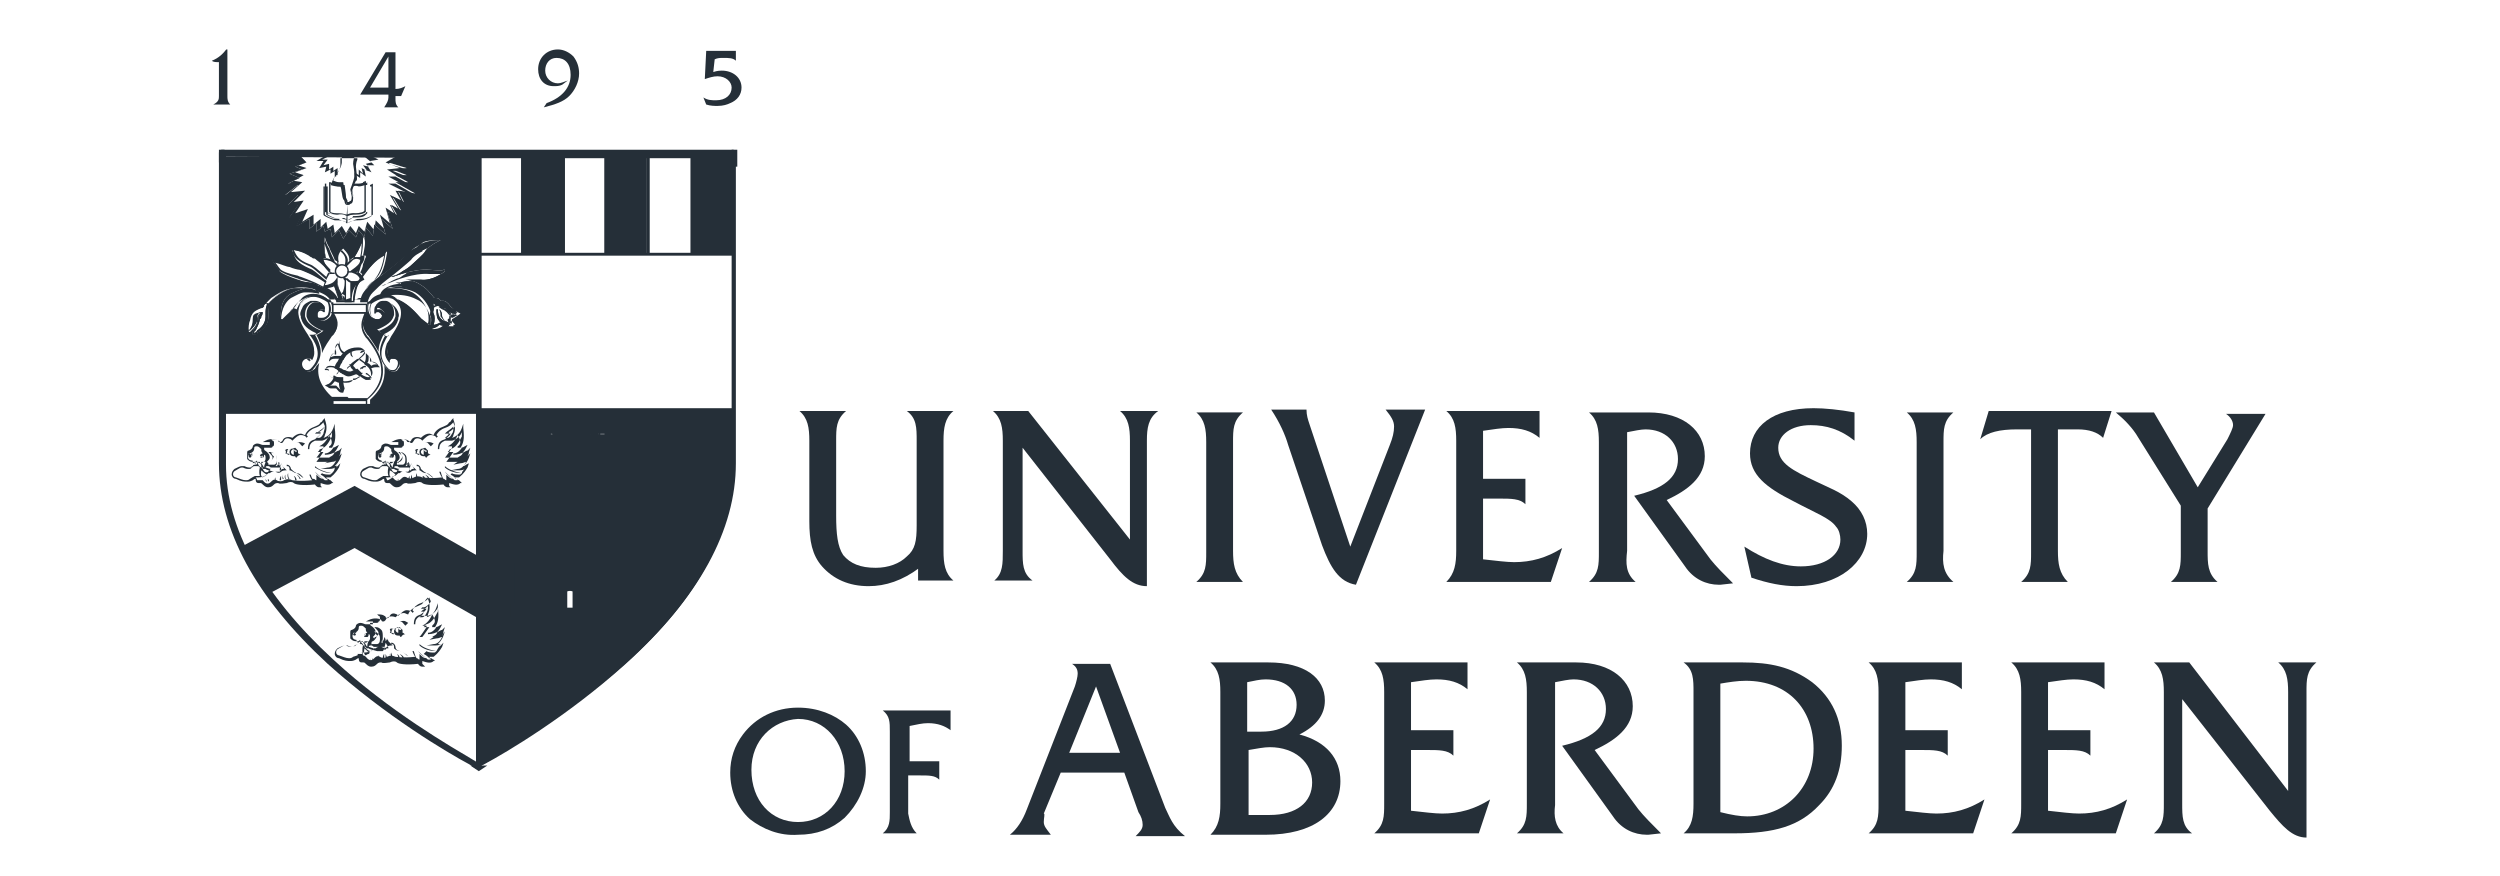
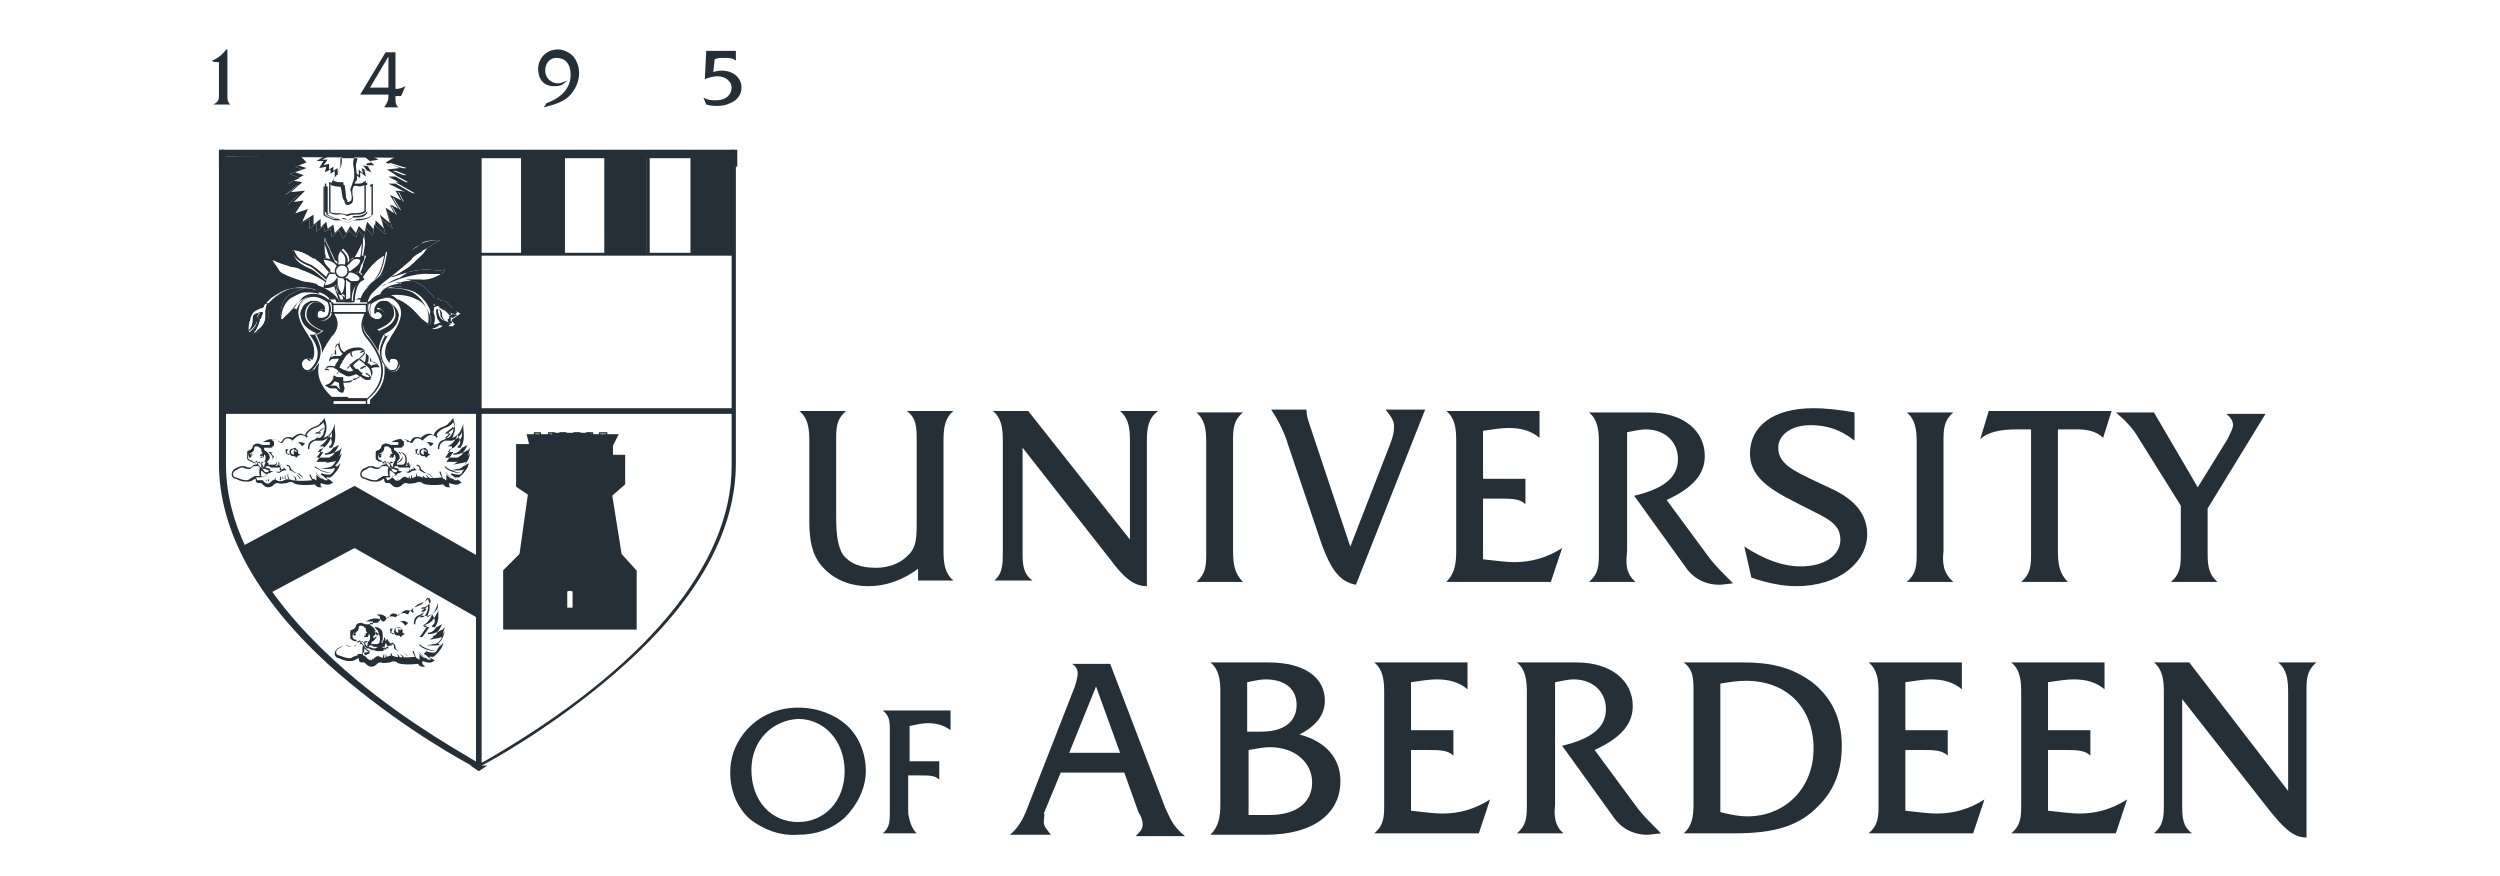
<svg xmlns="http://www.w3.org/2000/svg" xmlns:xlink="http://www.w3.org/1999/xlink" version="1.1" id="Layer_1" x="0px" y="0px" viewBox="0 0 177 62" style="enable-background:new 0 0 177 62;" xml:space="preserve">
  <style type="text/css">
	.st0{clip-path:url(#SVGID_00000109026460906227677220000011551640547491811980_);}
	.st1{fill:#252F38;}
	.st2{fill:none;stroke:#252F38;stroke-width:0.507;stroke-miterlimit:10;}
	.st3{fill:none;stroke:#252F38;stroke-width:1.554;stroke-miterlimit:10;}
	.st4{fill:none;stroke:#252F38;stroke-width:1.724;stroke-miterlimit:10;}
	.st5{fill:none;stroke:#252F38;stroke-width:1.297;stroke-miterlimit:10;}
	.st6{fill:none;stroke:#252F38;stroke-width:1.119;stroke-miterlimit:10;}
</style>
  <g>
    <defs>
      <rect id="SVGID_1_" x="15" y="3.5" width="149" height="55.9" />
    </defs>
    <clipPath id="SVGID_00000008129407674751804330000000505852879665575302_">
      <use xlink:href="#SVGID_1_" style="overflow:visible;" />
    </clipPath>
    <g style="clip-path:url(#SVGID_00000008129407674751804330000000505852879665575302_);">
      <path class="st1" d="M65.1,40.2c-1.2,0.9-2.4,1.3-3.6,1.3c-1.4,0-2.5-0.5-3.3-1.4c-0.7-0.8-0.9-1.8-0.9-3.2v-5.7    c0-0.9-0.1-1.6-0.7-2.1h3.3c-0.7,0.6-0.7,1.2-0.7,2.1v5.3c0,1.3,0.1,2.2,0.5,2.8c0.5,0.6,1.2,0.9,2.3,0.9c0.9,0,1.7-0.3,2.2-0.8    c0.6-0.5,0.7-1.1,0.7-2.2v-6c0-0.9,0-1.6-0.7-2.1h3.3c-0.6,0.5-0.7,1.2-0.7,2.1V39c0,0.9,0.1,1.6,0.7,2.1h-2.5V40.2L65.1,40.2z" />
      <path class="st1" d="M81.2,31.2v10.3c-1,0-1.7-0.7-2.6-1.9l-6.2-7.9V39c0,0.9,0,1.6,0.7,2.1h-2.7C71,40.6,71,39.9,71,39v-7.8    c0-0.9-0.1-1.6-0.7-2.1h2.5l7.2,9.1v-7c0-0.9-0.1-1.6-0.7-2.1H82C81.3,29.6,81.2,30.3,81.2,31.2L81.2,31.2z" />
      <path class="st1" d="M88,41.2h-3.3c0.7-0.6,0.7-1.2,0.7-2.1v-7.8c0-0.9-0.1-1.6-0.7-2.1H88c-0.7,0.6-0.7,1.2-0.7,2.1V39    C87.3,39.9,87.4,40.6,88,41.2z" />
      <path class="st1" d="M93.6,38.6l-2.4-7.1c-0.2-0.7-0.6-1.6-1.2-2.5h2.5c0,0.4,0.1,0.7,0.2,1l2.9,8.7l2.8-7.2    c0.2-0.5,0.3-0.9,0.3-1.3c0-0.4-0.2-0.7-0.6-1.2h2.8l-4.9,12.4C94.8,41.2,94.2,40.2,93.6,38.6L93.6,38.6z" />
      <path class="st1" d="M103.1,39v-7.8c0-0.9-0.1-1.6-0.7-2.1h6.6v1.9c-0.6-0.5-1.3-0.7-2.2-0.7c-0.5,0-1.1,0.1-1.8,0.2v3.4h3v1.8    c-0.4-0.4-1-0.4-1.9-0.4H105v4.3c0.9,0.1,1.7,0.2,2.2,0.2c1.2,0,2.3-0.3,3.4-1l-0.8,2.4h-7.4C103,40.6,103.1,39.9,103.1,39    L103.1,39z" />
      <path class="st1" d="M115.8,41.2h-3.3c0.7-0.6,0.7-1.2,0.7-2.1v-7.8c0-0.9-0.1-1.6-0.7-2.1h4.2c2.5,0,4,1.3,4,3.1    c0,1.5-1.2,2.4-2.7,3.1l3.1,4.2c0.4,0.5,0.9,1,1.6,1.7l-0.9,0.1h-0.1c-0.9,0-1.8-0.4-2.4-1.3l-3.6-5c2.1-0.5,3.1-1.3,3.1-2.6    c0-1.2-0.9-2.1-2.3-2.1c-0.3,0-0.8,0.1-1.3,0.2V39C115.1,39.9,115.1,40.6,115.8,41.2z" />
      <path class="st1" d="M123.5,38.7c1.4,0.9,2.7,1.4,4,1.4c1.7,0,2.8-0.8,2.8-1.9c0-0.3-0.1-0.7-0.3-0.9c-0.4-0.6-1.5-1-3-1.8    c-2-1-3.1-1.9-3.1-3.4c0-1.9,1.6-3.2,4.5-3.2c0.8,0,1.8,0.1,2.9,0.3v2c-1-0.8-2-1.1-3.1-1.1c-1.4,0-2.3,0.7-2.3,1.6    c0,1.1,1,1.6,2.7,2.4c0.8,0.4,1.7,0.7,2.5,1.4c0.7,0.6,1.1,1.4,1.1,2.3c0,2-2,3.7-5,3.7c-1,0-2-0.2-3.2-0.6L123.5,38.7L123.5,38.7    z" />
      <path class="st1" d="M138.3,41.2h-3.3c0.7-0.6,0.7-1.2,0.7-2.1v-7.8c0-0.9-0.1-1.6-0.7-2.1h3.3c-0.7,0.6-0.7,1.2-0.7,2.1V39    C137.5,39.9,137.6,40.6,138.3,41.2z" />
      <path class="st1" d="M146.4,41.2h-3.3c0.7-0.6,0.7-1.2,0.7-2.1v-8.7h-1c-1.2,0-2.1,0.2-2.6,0.7l0.6-2h8.7l-0.6,1.9    c-0.4-0.4-1-0.6-1.8-0.6h-1.4V39C145.7,39.9,145.8,40.6,146.4,41.2L146.4,41.2z" />
      <path class="st1" d="M157,41.2h-3.3c0.7-0.6,0.7-1.2,0.7-2.1v-3.3l-3-4.8c-0.4-0.7-1-1.3-1.6-1.8h2.7l3.1,5.3l2.1-3.4    c0.2-0.4,0.4-0.8,0.4-1c0-0.3-0.2-0.6-0.5-0.8h2.8l-4.1,6.7V39C156.3,39.9,156.3,40.6,157,41.2L157,41.2z" />
      <path class="st1" d="M53.1,58c-0.9-0.8-1.4-2-1.4-3.3c0-1,0.3-1.9,0.9-2.7c0.9-1.2,2.3-1.9,3.9-1.9c1.4,0,2.6,0.5,3.4,1.2    c0.9,0.8,1.4,2,1.4,3.3c0,1.2-0.6,2.4-1.5,3.3c-0.9,0.8-2,1.2-3.3,1.2C55.2,59.2,54,58.7,53.1,58L53.1,58z M53.2,54.5    c0,2.2,1.4,3.7,3.3,3.7s3.3-1.5,3.3-3.6c0-2.1-1.4-3.7-3.3-3.7C54.7,51,53.2,52.4,53.2,54.5z" />
      <path class="st1" d="M64.9,59h-2.4c0.5-0.4,0.5-0.9,0.5-1.5v-5.7c0-0.7,0-1.1-0.5-1.5h4.8v1.4c-0.4-0.3-0.9-0.5-1.6-0.5    c-0.4,0-0.8,0.1-1.3,0.2v2.5h2.1v1.3c-0.3-0.3-0.7-0.3-1.4-0.3h-0.8v2.7C64.4,58.1,64.5,58.6,64.9,59L64.9,59z" />
      <path class="st1" d="M73.9,58.2c0,0.3,0.2,0.5,0.5,0.9h-2.9c0.5-0.4,0.9-1,1.2-1.8l3.4-8.7c0.1-0.3,0.2-0.7,0.2-0.9    c0-0.3-0.1-0.5-0.4-0.7h2.7l3.9,10.2c0.3,0.6,0.5,1.3,1.4,2h-3.5c0.3-0.3,0.5-0.5,0.5-0.8c0-0.3-0.1-0.6-0.3-0.9l-1-2.8h-4.5    l-1.2,2.9C74,57.6,73.9,57.9,73.9,58.2L73.9,58.2z M79.3,53.3l-1.7-4.7l-1.9,4.7H79.3L79.3,53.3z" />
      <path class="st1" d="M86.4,56.9V49c0-0.9-0.1-1.6-0.7-2.1h4.1c2.6,0,4,1.1,4,2.7c0,1-0.6,1.8-1.8,2.4c1.9,0.5,2.9,1.7,2.9,3.3    c0,2.3-1.9,3.8-5.3,3.8h-3.9C86.3,58.5,86.4,57.8,86.4,56.9L86.4,56.9z M89.3,51.8c1.6,0,2.5-0.7,2.5-1.9c0-1.1-0.8-1.8-2.2-1.8    c-0.4,0-0.8,0.1-1.3,0.2v3.5C88.7,51.8,89,51.8,89.3,51.8L89.3,51.8z M89.9,57.7c1.9,0,3-0.9,3-2.3c0-1.4-1.2-2.5-3-2.5    c-0.4,0-0.9,0.1-1.5,0.2v4.6C89,57.7,89.5,57.7,89.9,57.7z" />
      <path class="st1" d="M98,56.9V49c0-0.9-0.1-1.6-0.7-2.1h6.6v1.9c-0.6-0.5-1.3-0.7-2.2-0.7c-0.5,0-1.1,0.1-1.8,0.2v3.4h3v1.8    c-0.4-0.4-1-0.4-1.9-0.4h-1.1v4.3c0.9,0.1,1.7,0.2,2.2,0.2c1.2,0,2.3-0.3,3.4-1l-0.8,2.4h-7.4C98,58.4,98,57.8,98,56.9L98,56.9z" />
      <path class="st1" d="M110.7,59h-3.3c0.7-0.6,0.7-1.2,0.7-2.1V49c0-0.9-0.1-1.6-0.7-2.1h4.2c2.5,0,4,1.3,4,3.1    c0,1.5-1.2,2.4-2.7,3.1l3.1,4.2c0.4,0.5,0.9,1,1.6,1.7l-0.9,0.1h-0.1c-0.9,0-1.8-0.4-2.4-1.3l-3.6-5c2.1-0.5,3.1-1.3,3.1-2.6    c0-1.2-0.9-2.1-2.3-2.1c-0.3,0-0.8,0.1-1.3,0.2v8.7C110,57.8,110.1,58.5,110.7,59L110.7,59z" />
      <path class="st1" d="M119.9,56.9V49c0-0.9,0-1.6-0.7-2.1h4.2c1.9,0,3.4,0.3,4.9,1.4c1.4,1.1,2.1,2.6,2.1,4.5    c0,1.7-0.5,3.1-1.6,4.2c-1.4,1.5-3.2,2-6,2h-3.6C119.8,58.5,119.9,57.8,119.9,56.9z M123.7,57.8c2.7,0,4.7-2,4.7-4.8    c0-2.8-1.8-4.8-4.8-4.8c-0.6,0-1.2,0.1-1.8,0.2v9.1C122.6,57.7,123.2,57.8,123.7,57.8L123.7,57.8z" />
      <path class="st1" d="M133,56.9V49c0-0.9-0.1-1.6-0.7-2.1h6.6v1.9c-0.6-0.5-1.3-0.7-2.2-0.7c-0.5,0-1.1,0.1-1.8,0.2v3.4h3v1.8    c-0.4-0.4-1-0.4-1.9-0.4h-1.1v4.3c0.9,0.1,1.7,0.2,2.2,0.2c1.2,0,2.3-0.3,3.4-1l-0.8,2.4h-7.4C133,58.4,133,57.8,133,56.9    L133,56.9z" />
      <path class="st1" d="M143.1,56.9V49c0-0.9-0.1-1.6-0.7-2.1h6.6v1.9c-0.6-0.5-1.3-0.7-2.2-0.7c-0.5,0-1.1,0.1-1.8,0.2v3.4h3v1.8    c-0.4-0.4-1-0.4-1.9-0.4H145v4.3c0.9,0.1,1.7,0.2,2.2,0.2c1.2,0,2.3-0.3,3.4-1l-0.8,2.4h-7.4C143.1,58.4,143.1,57.8,143.1,56.9    L143.1,56.9z" />
      <path class="st1" d="M163.3,49v10.3c-1,0-1.7-0.8-2.6-1.9l-6.2-7.9v7.4c0,0.9,0,1.6,0.7,2.1h-2.7c0.7-0.6,0.7-1.2,0.7-2.1V49    c0-0.9-0.1-1.6-0.7-2.1h2.5L162,56v-7c0-0.9-0.1-1.6-0.7-2.1h2.7C163.3,47.5,163.3,48.1,163.3,49L163.3,49z" />
      <path class="st1" d="M51.8,10.6h0.4v1.2h-0.4V10.6z" />
      <path class="st1" d="M15.5,6.8V4.4c-0.2,0-0.4,0-0.5-0.1c0.5-0.2,0.8-0.5,1.1-0.9v3.4c0,0.2,0,0.4,0.2,0.6h-1.2    C15.5,7.2,15.5,7,15.5,6.8L15.5,6.8z" />
      <path class="st1" d="M27.5,6.9V6.7h-2l1.8-3H28v2.6c0.3,0,0.5-0.1,0.7-0.2l-0.3,0.7H28v0.2c0,0.2,0,0.4,0.2,0.6h-1    C27.4,7.3,27.5,7.1,27.5,6.9L27.5,6.9z M27.5,4l-1.3,2.2c0.3,0,0.6,0,0.9,0h0.4V4z" />
      <path class="st1" d="M39.8,6c-0.2,0.1-0.4,0.1-0.6,0.1c-0.7,0-1.1-0.5-1.1-1.2c0-0.8,0.6-1.4,1.4-1.4c0.4,0,0.8,0.2,1.1,0.5    C40.9,4.4,41,4.8,41,5.2c0,0.6-0.3,1.2-0.7,1.6c-0.4,0.4-1,0.6-1.8,0.8l0.2-0.3c1.1-0.4,1.7-1.1,1.7-2c0-0.8-0.4-1.2-1-1.2    c-0.5,0-0.8,0.4-0.8,0.9c0,0.5,0.4,0.9,0.9,0.9c0.2,0,0.4-0.1,0.7-0.2L39.8,6L39.8,6z" />
      <path class="st1" d="M49.8,6.9c0.3,0.2,0.6,0.2,0.9,0.2c0.7,0,1.1-0.4,1.1-0.9c0-0.4-0.4-0.8-1-0.8c-0.3,0-0.6,0.1-0.9,0.2l0.1-2    h2.1v0.7c-0.2-0.2-0.5-0.2-0.9-0.2c-0.2,0-0.4,0-0.6,0.1l-0.1,0.9C50.8,5,51,5,51.1,5c0.8,0,1.4,0.5,1.4,1.2    c0,0.5-0.3,0.9-0.8,1.1c-0.2,0.1-0.5,0.2-0.9,0.2c-0.2,0-0.5,0-0.8-0.1L49.8,6.9L49.8,6.9z" />
      <path class="st1" d="M42.8,10.8h3V18h-3V10.8z" />
      <path class="st1" d="M48.9,10.8H52V18h-3.1V10.8z" />
      <path class="st1" d="M36.9,10.8h2.9V18h-2.9V10.8z" />
      <path class="st1" d="M52,28.9H15.7v0.4H52V28.9z" />
      <path class="st1" d="M52,18.1H33.9v-0.2h3v-7.1H37v7.1h2.7v-7H40v7h2.8v-7.1H43v7.1h2.8v-7h0.2v7h2.9v-7H49v7h3V18.1z" />
      <path class="st1" d="M17.1,38.7l8-4.3l8.8,5v4.4l-8.8-5l-6,3.2L17.1,38.7z" />
      <path class="st1" d="M34.1,10.8h-0.4v43.4h0.4V10.8z" />
      <path class="st1" d="M26,28.3h-1.3v-0.1H26c1.9-1.7,0.6-3.4,0-4.2c0,0-0.1-0.1-0.1-0.1c-0.5-0.7-0.3-1.2-0.1-1.7h-1.1v-0.1h1.3    L26,22.2c-0.3,0.5-0.5,0.9,0,1.6c0,0,0.1,0.1,0.1,0.1C26.7,24.7,28.1,26.6,26,28.3L26,28.3z" />
      <path class="st1" d="M24.8,28.3l-1.3,0l0,0c-2.1-1.8-0.7-3.6-0.1-4.4c0,0,0.1-0.1,0.1-0.1c0.5-0.7,0.3-1.1,0-1.6l-0.1-0.1l1.3,0    v0.1l-1.1,0c0.2,0.4,0.5,1-0.1,1.6c0,0-0.1,0.1-0.1,0.1c-0.6,0.8-1.9,2.5,0,4.2l1.2,0L24.8,28.3L24.8,28.3z" />
      <path class="st1" d="M27.8,26.3c-0.1,0-0.3-0.1-0.4-0.2c-0.8-0.9-0.5-1.7-0.1-2.4c-0.1,0-0.2,0-0.4-0.2l-0.1-0.1l0.1,0    c0.9-0.4,1-0.7,1.1-1l0-0.1c0-0.1,0-0.3-0.1-0.5c-0.1-0.2-0.3-0.4-0.5-0.4c-0.1,0-0.2,0-0.2,0c-0.2,0-0.3,0.1-0.4,0.2    c-0.1,0.1-0.1,0.1-0.1,0.3c0.1,0,0.1,0,0.2,0h0c0.1,0,0.3,0.2,0.4,0.3c0,0.1,0,0.2-0.1,0.3c-0.1,0.1-0.2,0.2-0.3,0.2    c0,0-0.1,0-0.1,0c-0.2,0-0.4-0.1-0.5-0.3c0,0-0.3-0.5,0-1c0.2-0.3,0.6-0.5,1-0.5c0.5,0,1,0.3,1.2,0.8c0.4,0.7-0.2,1.6-0.6,2.2    c-0.1,0.2-0.2,0.3-0.3,0.4c-0.2,0.5-0.2,0.7,0,1.1c0,0,0.1-0.1,0.1-0.1c0,0,0.1,0,0.2,0c0.1,0,0.2,0,0.3,0.1    c0.1,0.1,0.2,0.4,0,0.6C28.1,26.2,28,26.3,27.8,26.3L27.8,26.3z M27.5,23.7L27.5,23.7c-0.5,0.8-0.8,1.6,0,2.4    c0.1,0.1,0.2,0.1,0.3,0.1c0.1,0,0.2,0,0.3-0.2c0.1-0.2,0.1-0.4,0-0.5c-0.1-0.1-0.2-0.1-0.3-0.1c-0.1,0-0.1,0-0.1,0    c-0.1,0-0.1,0.1-0.1,0.2l0,0.1l-0.1-0.1c-0.3-0.4-0.3-0.7-0.1-1.3c0.1-0.1,0.2-0.3,0.3-0.5c0.4-0.6,0.9-1.4,0.6-2.1    c-0.2-0.4-0.6-0.7-1.1-0.7c-0.4,0-0.7,0.2-0.9,0.5c-0.2,0.5,0,0.8,0,0.9c0.1,0.1,0.2,0.2,0.4,0.2c0,0,0.1,0,0.1,0    c0.1,0,0.1-0.1,0.2-0.1c0-0.1,0.1-0.2,0-0.2c0-0.1-0.2-0.2-0.2-0.2c-0.1,0-0.2,0-0.2,0.1l-0.1,0l0-0.1c0-0.3,0-0.4,0.2-0.5    c0.2-0.2,0.5-0.2,0.8-0.2c0.2,0.1,0.4,0.2,0.6,0.5c0.1,0.2,0.2,0.4,0.1,0.6l0,0.1c-0.1,0.3-0.2,0.7-1.1,1.1    c0.2,0.1,0.2,0.1,0.3,0.1c0,0,0.1,0,0.1,0L27.5,23.7L27.5,23.7z" />
      <path class="st1" d="M21.8,26.3c-0.2,0-0.3-0.1-0.4-0.2c-0.2-0.3-0.1-0.5,0-0.6c0.1-0.1,0.2-0.1,0.3-0.1c0.1,0,0.1,0,0.2,0    c0,0,0.1,0.1,0.1,0.1c0.2-0.4,0.2-0.6,0-1.1c-0.1-0.1-0.1-0.3-0.3-0.5c-0.4-0.6-0.9-1.5-0.6-2.2c0.2-0.5,0.7-0.8,1.2-0.8    c0.4,0,0.8,0.2,1,0.5c0.3,0.5,0,1,0,1c-0.1,0.1-0.3,0.3-0.5,0.3c0,0-0.1,0-0.1,0c-0.1,0-0.2-0.1-0.3-0.2c-0.1-0.1-0.1-0.2-0.1-0.3    c0-0.1,0.2-0.3,0.4-0.3c0.1,0,0.1,0,0.2,0c0-0.2,0-0.2-0.1-0.3c-0.1-0.1-0.2-0.2-0.4-0.2c-0.1,0-0.2,0-0.2,0    c-0.2,0-0.4,0.2-0.5,0.4c-0.1,0.2-0.1,0.4-0.1,0.5l0,0.1c0.1,0.3,0.2,0.6,1.1,1l0.1,0l-0.1,0.1c-0.2,0.1-0.3,0.2-0.4,0.2    c0.4,0.7,0.7,1.5-0.1,2.4C22.1,26.3,21.9,26.3,21.8,26.3L21.8,26.3z M21.7,25.4c-0.1,0-0.2,0-0.3,0.1c-0.1,0.1-0.1,0.3,0,0.5    c0.1,0.1,0.2,0.2,0.3,0.2c0.1,0,0.2,0,0.3-0.1c0.8-0.8,0.5-1.6,0-2.3l-0.1-0.1l0.1,0c0,0,0.1,0,0.1,0c0.1,0,0.2,0,0.3-0.1    c-0.9-0.4-1-0.8-1.1-1.1l0-0.1c-0.1-0.2,0-0.4,0.1-0.6c0.1-0.3,0.4-0.4,0.6-0.5c0.1,0,0.2,0,0.3,0c0.3,0,0.5,0.2,0.5,0.2    c0.1,0.1,0.2,0.2,0.2,0.5l0,0.1l-0.1,0c0,0-0.1-0.1-0.2-0.1c-0.1,0-0.2,0.1-0.2,0.2c0,0.1,0,0.2,0,0.2c0,0.1,0.1,0.1,0.2,0.1    c0,0,0.1,0,0.1,0c0.2,0,0.3-0.1,0.4-0.2c0,0,0.2-0.4,0-0.9c-0.2-0.3-0.5-0.5-0.9-0.5c-0.5,0-0.9,0.3-1.1,0.7    c-0.3,0.7,0.2,1.5,0.6,2.1c0.1,0.2,0.2,0.3,0.3,0.5c0.2,0.5,0.2,0.9-0.1,1.3l-0.1,0.1l0-0.1C21.9,25.6,21.8,25.5,21.7,25.4    C21.8,25.4,21.7,25.4,21.7,25.4L21.7,25.4z" />
      <path class="st1" d="M26.1,26.9c-0.1,0-0.1,0-0.2,0c-0.4-0.2-0.7-0.5-1-0.8c0,0-0.1-0.1-0.1-0.2l-0.1-0.1l0.1,0    c0.2-0.2,0.4-0.3,0.5-0.4l0,0l0,0c0.3,0.2,0.8,0.5,0.9,0.8c0.1,0.2,0.1,0.5,0,0.6C26.3,26.8,26.3,26.9,26.1,26.9L26.1,26.9z     M25,25.9c0,0,0.1,0.1,0.1,0.1c0.2,0.3,0.5,0.6,0.9,0.7c0.1,0,0.1,0,0.1,0c0.1,0,0.1,0,0.2-0.1c0.1-0.1,0.1-0.3,0-0.5    c-0.1-0.2-0.4-0.4-0.8-0.7C25.3,25.6,25.1,25.7,25,25.9L25,25.9z" />
      <path class="st1" d="M24.3,25.5L24.3,25.5c-0.1-0.1-0.2-0.1-0.2-0.1c0,0-0.1,0-0.3,0c-0.2,0-0.3,0-0.4,0.1l-0.1,0.1l0-0.1    c0.1-0.3,0.2-0.5,0.4-0.5c0-0.2,0-0.4,0.3-0.7L24,24l0,0.1c0.1,0.6,0.1,0.7,0.5,0.9l0.1,0l-0.1,0.1C24.5,25.2,24.4,25.3,24.3,25.5    L24.3,25.5L24.3,25.5z M23.8,25.2c0.1,0,0.2,0,0.3,0c0,0,0.1,0,0.1,0.1c0.1-0.1,0.1-0.2,0.2-0.2c-0.3-0.1-0.4-0.4-0.5-0.8    c-0.2,0.2-0.2,0.4-0.1,0.6l0,0.1l-0.1,0c0,0,0,0,0,0l0.1,0l0,0c0,0,0,0.1,0,0.1l-0.1,0c0,0,0-0.1,0-0.1c-0.1,0-0.2,0.1-0.3,0.3    C23.6,25.2,23.7,25.2,23.8,25.2z" />
      <path class="st1" d="M24.3,27.8l-0.1,0c-0.2,0-0.3-0.2-0.4-0.3c-0.1,0-0.2,0-0.3,0c-0.1,0-0.2,0-0.3-0.1l-0.2-0.1l0.2-0.1    c0.1,0,0.3-0.2,0.4-0.4c0,0,0,0,0-0.1l0-0.1l0.1,0c0.1,0.1,0.2,0.1,0.4,0.1c0,0,0,0,0.1,0l0.1,0l0,0.1c0,0.2,0,0.4,0.1,0.7    L24.3,27.8L24.3,27.8z M23.8,27.3c0.1,0.1,0.2,0.2,0.3,0.3C24,27.4,24,27.2,24,27.1c0,0,0,0,0,0c-0.1,0-0.2-0.1-0.3-0.1    c0,0,0,0,0,0c-0.1,0.1-0.2,0.3-0.4,0.3c0,0,0.1,0,0.1,0C23.6,27.3,23.8,27.3,23.8,27.3L23.8,27.3L23.8,27.3L23.8,27.3z" />
      <path class="st1" d="M24.4,26.4L24.4,26.4c-0.1,0-0.1-0.1-0.2-0.1c-0.1,0-0.1-0.1-0.2-0.1c-0.1,0-0.1-0.1-0.2-0.1l-0.1,0l0-0.1    c0-0.1,0.1-0.3,0.2-0.4c0.3-0.7,0.8-1,1.4-1c0,0,0.1,0,0.1,0c0.2,0,0.3,0.1,0.4,0.2c0,0.1,0,0.2-0.2,0.4c-0.2,0.2-0.7,0.6-1,0.8    C24.6,26.1,24.5,26.2,24.4,26.4L24.4,26.4L24.4,26.4z M24,26.1c0,0,0.1,0,0.1,0.1c0,0,0.1,0.1,0.2,0.1c0,0,0,0,0.1,0    c0.1-0.1,0.2-0.2,0.3-0.3c0.3-0.2,0.8-0.6,1-0.8c0.1-0.1,0.2-0.2,0.1-0.3c0-0.1-0.1-0.1-0.3-0.1c0,0-0.1,0-0.1,0    c-0.5,0-1,0.3-1.2,0.9C24.1,25.8,24.1,25.9,24,26.1L24,26.1z" />
      <path class="st1" d="M24.5,27.1c-0.1,0-0.3,0-0.4-0.1c-0.7-0.2-1-0.6-1-0.7c0-0.1,0-0.2,0-0.3c0.1-0.1,0.2-0.1,0.3-0.1h0    c0.3,0,0.5,0.1,0.8,0.2c0,0,0.1,0.1,0.2,0.1l0,0c0.2,0.1,0.3,0.1,0.4,0.1c0.1,0,0.2-0.1,0.5-0.2l0,0l0,0c0,0,0.2,0.2,0.3,0.3    l0.1,0l-0.1,0.1c0,0-0.3,0.3-0.5,0.3c0,0,0,0-0.1,0C25,27,24.8,27.1,24.5,27.1L24.5,27.1z M23.4,26L23.4,26c-0.1,0-0.2,0-0.3,0.1    c0,0.1,0,0.1,0,0.2c0,0.1,0.3,0.5,0.9,0.6c0.1,0,0.3,0.1,0.4,0.1c0.3,0,0.5-0.1,0.6-0.1c0,0,0.1,0,0.1,0c0.1,0,0.3-0.2,0.4-0.2    c-0.1-0.1-0.2-0.2-0.3-0.2c-0.5,0.2-0.6,0.2-0.9,0l0,0c-0.1,0-0.1-0.1-0.2-0.1C23.8,26.1,23.7,26,23.4,26L23.4,26z" />
      <path class="st1" d="M26.2,26.1L26.2,26.1c-0.2-0.2-0.4-0.3-0.4-0.3l0,0l0-0.1c0.1-0.2,0.1-0.3,0.1-0.5l0-0.2l0.1,0.1    c0.2,0.2,0.3,0.3,0.3,0.5c0.2,0,0.4,0.1,0.5,0.3l0.1,0.1l-0.1,0C26.5,26,26.5,26,26.2,26.1L26.2,26.1L26.2,26.1z M26,25.7    c0.1,0,0.2,0.1,0.3,0.2c0.1-0.1,0.2-0.1,0.4-0.1c-0.1-0.1-0.2-0.1-0.4-0.2l-0.1,0v-0.1c0-0.1,0-0.2-0.1-0.3    C26.1,25.5,26.1,25.6,26,25.7L26,25.7z" />
      <path class="st1" d="M25.4,24.9C25.4,24.9,25.4,24.9,25.4,24.9C25.4,24.8,25.4,24.8,25.4,24.9C25.3,24.8,25.3,24.8,25.4,24.9    C25.3,24.9,25.3,24.9,25.4,24.9z" />
      <path class="st1" d="M26.1,26.3C26.1,26.3,26.1,26.3,26.1,26.3C26.1,26.3,26.1,26.3,26.1,26.3C26.1,26.3,26,26.3,26.1,26.3    C26,26.3,26.1,26.3,26.1,26.3z" />
      <path class="st1" d="M23.4,26.1C23.5,26.1,23.5,26.1,23.4,26.1C23.5,26.1,23.5,26.1,23.4,26.1C23.4,26.1,23.4,26.1,23.4,26.1    C23.4,26.1,23.4,26.1,23.4,26.1z" />
      <path class="st1" d="M26.3,26.8C26.3,26.8,26.2,26.7,26.3,26.8c-0.2-0.2-0.3-0.3-0.4-0.3l0-0.1c0.1,0,0.2,0.1,0.3,0.2    C26.3,26.7,26.3,26.7,26.3,26.8L26.3,26.8L26.3,26.8z M23.3,26.3c0-0.1-0.1-0.1-0.3-0.1l0-0.1C23.2,26.1,23.3,26.1,23.3,26.3    L23.3,26.3L23.3,26.3z M25.5,25L25.5,25c0-0.1,0.1-0.2,0.3-0.2l0,0.1C25.7,24.9,25.6,25,25.5,25z" />
      <path class="st1" d="M25,21.3L25,21.3c0-0.7,0.2-1.2,0.3-1.3l0.3-0.5c0.6-0.7,0.9-1.1,1.6-1.6l0.1-0.1l0,0.1    c-0.2,1.3-0.5,1.7-0.8,1.9c-0.3,0.3-0.8,0.8-0.8,1.3l0,0h-0.3L25,21.3L25,21.3z M27.2,18.1c-0.7,0.4-1,0.8-1.5,1.5l-0.3,0.5    c-0.1,0.1-0.2,0.5-0.3,1.1l0.5,0c0.1-0.5,0.5-1.1,0.8-1.3C26.7,19.6,27,19.2,27.2,18.1z" />
      <path class="st1" d="M23.8,26.5L23.8,26.5c0.1-0.1,0.2-0.2,0.1-0.4l0.1,0C24,26.4,23.9,26.5,23.8,26.5z M25.5,26.2    c0-0.1,0-0.2,0.1-0.2c0.1-0.1,0.2-0.1,0.3-0.1v0.1c-0.1,0-0.2,0-0.2,0.1C25.6,26.1,25.5,26.1,25.5,26.2L25.5,26.2L25.5,26.2z     M25,25.3c-0.2-0.1-0.2-0.2-0.2-0.4l0.1,0C24.9,25.1,24.9,25.1,25,25.3L25,25.3z" />
      <path class="st1" d="M30.4,23.3L30.4,23.3c0.2-0.4,0.2-0.7,0.1-0.9c-0.1-0.2,0-0.3,0-0.4l0,0c0-0.1,0-0.1,0-0.1c0,0,0-0.1,0-0.1    c0,0,0-0.1,0-0.1c0,0,0-0.1,0-0.1c0,0,0,0-0.1-0.1c0,0-0.1-0.1-0.1-0.1c-0.1-0.1-0.5-0.6-0.8-0.7c-0.4-0.3-0.7-0.3-1.1-0.4l-0.1,0    c-0.2,0-0.6,0-0.9,0.1c0.5,0,1.2,0,1.8,0.3c0.5,0.3,0.9,0.8,1.1,1.4c0,0,0.1,0.5,0,0.8l0,0.1l-0.1,0c0,0-0.6-0.4-0.7-0.5    c0,0-0.7-1.1-1.8-1.4c-0.5-0.1-1.1,0-1.7,0.3l0,0l-0.5,0l0-0.1c0.1-0.5,0.3-0.7,0.5-0.9l0,0c0.1-0.2,0.5-0.6,1-0.9    c0.4-0.3,1.5-1.2,1.7-1.4c0.2-0.3,0.6-0.5,0.8-0.6c0,0,0.1-0.1,0.1-0.1C30.1,17,31,17,31,17l0.2,0L31,17.1    c-0.4,0.2-0.8,0.5-0.9,0.7c-0.1,0.2-0.7,0.7-0.9,0.9c-0.2,0.2-0.5,0.4-0.7,0.5c-0.1,0.1-0.5,0.3-0.5,0.3l0,0c0,0-0.1,0-0.3,0.1    c0,0,0,0,0.1,0c0.1,0,1.5-0.6,2.6-0.5c0.2,0,0.9,0.1,1,0c0,0,0.1,0,0.1,0c0,0,0,0,0,0.1c-0.1,0.1-0.9,0.7-1.7,0.6    c-0.2,0-0.9,0-1,0c0,0-0.1,0-0.1,0c0.2,0,0.6,0.1,0.8,0.2c0.2,0.1,0.7,0.4,0.9,0.7l0.1,0.1c0.2,0.2,0.2,0.3,0.3,0.3    c0,0,0.1,0,0.1,0l0,0c0,0,0.2,0,0.3,0.2c0,0,0.1,0,0.1,0c0,0,0.1,0,0.1,0c0.1,0,0.3,0.1,0.5,0.4c0.2,0.2,0.4,0.2,0.5,0.2h0.1    l-0.1,0.1c-0.4,0.3-0.6,0.4-0.6,0.4h0c0,0,0,0,0,0.1c0,0.1,0.2,0.2,0.2,0.3l0.3,0.1l-0.3-0.1c0,0-0.1,0-0.1,0l0,0.1    c-0.3,0-0.5,0-0.7-0.1l0,0l0,0C31,23.2,30.5,23.3,30.4,23.3L30.4,23.3L30.4,23.3z M28.3,20.1c0,0,0.1,0,0.1,0l0.1,0    c0.4,0.1,0.7,0.1,1.2,0.4c0.3,0.2,0.7,0.6,0.8,0.7c0,0,0.1,0.1,0.1,0.1c0,0,0.1,0.1,0.1,0.1c0,0,0,0.1,0,0.1c0,0,0,0.1,0,0.1    c0,0,0,0.1,0,0.1c0,0.1,0,0.1,0,0.2l0,0c0,0.1-0.1,0.1,0,0.3c0.1,0.2,0.1,0.5,0,0.8c0.1,0,0.4-0.1,0.5-0.2c-0.1,0-0.1-0.1-0.2-0.2    c-0.1-0.2-0.1-0.4-0.1-0.7l0.1,0c0,0.7,0.3,0.8,0.7,0.9c-0.1,0-0.2-0.1-0.2-0.1c-0.1,0-0.2-0.2-0.3-0.3c0,0,0-0.1,0-0.1    c0-0.1,0-0.2-0.1-0.4l-0.1-0.1l0.1,0.1c0,0,0.2,0.1,0.2,0.5c0.1,0.3,0.3,0.4,0.7,0.5c0-0.1-0.1-0.1-0.1-0.2c0,0,0-0.1,0-0.1    c0-0.1,0-0.2-0.1-0.3c-0.1-0.1-0.2-0.3-0.5-0.4l-0.3-0.2l0.3,0.1c0.4,0.1,0.6,0.4,0.6,0.7c0.1,0,0.2-0.1,0.4-0.2    c-0.1,0-0.3-0.1-0.5-0.2c-0.2-0.2-0.3-0.3-0.4-0.3c0,0-0.1,0-0.1,0c-0.1,0-0.2,0-0.2-0.1c-0.1-0.1-0.2-0.1-0.2-0.1l0,0    c-0.1,0-0.1,0-0.2-0.1c-0.1-0.1-0.1-0.1-0.3-0.3l-0.1-0.1c-0.3-0.3-0.7-0.6-0.9-0.7c-0.3-0.1-0.9-0.2-1-0.2    C28.4,20,28.3,20,28.3,20.1C28,20,28,20,28,20l0,0l0,0c0,0,0.1,0,0.2,0c0,0,0,0,0.1,0c0.1,0,0.3-0.1,0.5-0.1c0.1,0,0.8,0,1,0    c0.7,0.1,1.3-0.3,1.5-0.5c-0.3,0-0.9,0-0.9,0c-1.1-0.1-2.5,0.5-2.5,0.5c-0.2,0.1-0.6,0.2-0.8,0.3c0,0-0.1,0.1-0.1,0.1l0,0l0,0l0,0    l0,0c0,0,0.1-0.1,0.2-0.1c0.3-0.2,0.9-0.5,1-0.5c0.1,0,0.3-0.2,0.5-0.3c0.1-0.1,0.5-0.4,0.7-0.5c0.2-0.2,0.8-0.7,0.9-0.8    c0.1-0.1,0.3-0.3,0.8-0.6c-0.3,0-0.8,0-1.1,0.2c0,0-0.1,0-0.1,0.1c-0.2,0.1-0.6,0.3-0.8,0.6c-0.2,0.2-1.4,1.2-1.7,1.4    c-0.4,0.3-0.8,0.7-1,0.9l0,0c-0.2,0.2-0.3,0.4-0.4,0.8l0.3,0c0.6-0.4,1.1-0.5,1.7-0.3c1.1,0.3,1.8,1.4,1.9,1.4    c0.1,0.1,0.4,0.3,0.6,0.5c0-0.3,0-0.6,0-0.6c-0.2-0.6-0.5-1.1-1-1.3c-1.1-0.6-2.6-0.2-2.6-0.1l0-0.1    C26.9,20.4,27.8,20.1,28.3,20.1L28.3,20.1z" />
      <path class="st1" d="M18,23.7c-0.1,0-0.1,0-0.1-0.1c0-0.1,0-0.2,0.1-0.3c0.1-0.1,0.3-0.5,0.3-0.7c0-0.2,0-0.2,0.1-0.3    c0,0,0,0,0-0.1c0,0,0,0,0-0.1c0,0-0.1,0-0.1,0.1c-0.1,0.1-0.1,0.2-0.1,0.3l0,0.1c0,0.2-0.1,0.4-0.4,0.7c0,0-0.1,0.1-0.1,0.1    c0,0,0,0-0.1,0c-0.1-0.1,0-0.6,0-0.9c0.1-0.6,0.4-0.7,0.6-0.8c0,0,0.2-0.1,0.3-0.1c0,0,0.1-0.1,0.1-0.2c0.1-0.1,0.3-0.4,0.5-0.6    c0.6-0.5,0.8-0.6,1.2-0.7l0,0c0.7-0.2,1.5-0.2,2.1,0l0.1,0.1c0.5,0.2,0.8,0.3,1.2,0.9l0,0.1h-0.3l-0.2,0l0,0    c-0.3-0.3-0.7-0.4-1-0.4c-0.3,0-0.7,0.1-0.9,0.4c-0.1,0.1-0.3,0.3-0.4,0.5c-0.1,0.1-0.1,0.2-0.2,0.2c-0.1,0.1-0.6,0.6-0.7,0.7    l-0.1,0l0-0.1c-0.1-1,0.3-1.5,0.7-1.7c0.4-0.2,0.7-0.3,1-0.4c0,0,0.1,0,0.1,0c-0.1,0-0.1,0-0.2,0c-0.2,0-0.4,0-0.5,0    c-0.1,0-0.1,0-0.2,0c-0.7,0.1-1.7,0.8-1.8,1.1C19,21.9,19,22,19,22.2c0,0.1,0,0.1,0,0.2c0,0.6-0.3,0.9-0.7,1.1c0,0-0.1,0-0.1,0.1    C18.2,23.7,18.1,23.7,18,23.7L18,23.7z M18.6,22.1L18.6,22.1c0,0.2-0.1,0.3-0.1,0.3c0,0,0,0,0,0c0,0.1,0,0.1-0.1,0.2    c0,0.2-0.2,0.6-0.3,0.8C18,23.4,18,23.5,18,23.6c0,0,0,0,0,0c0,0,0.1,0,0.1-0.1c0,0,0.1,0,0.1-0.1c0.3-0.2,0.6-0.5,0.6-1    c0-0.1,0-0.1,0-0.2c0-0.3,0-0.4,0.2-0.7c0.2-0.4,1.2-1.1,1.9-1.1c0.1,0,0.1,0,0.2,0c0.1,0,0.3,0,0.5,0c0.4,0,0.7,0.1,1,0.3l0,0.1    c0,0-0.4-0.1-0.8-0.1c-0.1,0-0.1,0-0.2,0c-0.3,0-0.6,0.2-1,0.4c-0.3,0.2-0.7,0.7-0.7,1.6c0.2-0.1,0.5-0.5,0.6-0.6    c0.1-0.1,0.1-0.2,0.2-0.2c0.1-0.2,0.3-0.4,0.4-0.5c0.3-0.2,0.6-0.4,1-0.4c0.4,0,0.8,0.2,1.1,0.4l0.3,0c-0.3-0.5-0.6-0.6-1.1-0.8    l-0.1-0.1c-0.5-0.2-1.3-0.2-2,0l0,0c-0.3,0.1-0.5,0.2-1.1,0.6c-0.2,0.2-0.4,0.4-0.5,0.5c-0.1,0.1-0.1,0.2-0.2,0.2    c-0.1,0-0.3,0.1-0.3,0.1c-0.2,0.1-0.4,0.2-0.6,0.8c-0.1,0.4-0.1,0.8,0,0.8c0,0,0,0,0,0c0.2-0.2,0.3-0.5,0.3-0.7l0-0.1    c0-0.2,0-0.3,0.2-0.4C18.4,22.1,18.5,22.1,18.6,22.1L18.6,22.1L18.6,22.1z" />
      <path class="st1" d="M26,22.2h-2.5v-0.7H26V22.2z M23.6,22.1h2.3v-0.5h-2.3V22.1z" />
      <path class="st1" d="M26,28.7h-2.6v-0.5H26V28.7z M23.6,28.6h2.3v-0.2h-2.3V28.6z" />
      <path class="st1" d="M24.6,15.8L24.6,15.8c-0.2-0.2-0.6-0.2-0.6-0.2l-0.3,0c-0.3-0.1-0.8-0.3-0.8-0.4l0,0v-2h0.1v2    c0.1,0.1,0.5,0.3,0.7,0.3l0.3,0C24,15.6,24.3,15.6,24.6,15.8c0.1-0.1,0.4-0.2,0.6-0.2c0.3,0,0.7,0,1.1-0.3v-2.1l-0.1,0l0-0.1    l0.2-0.1v2.2l0,0c-0.4,0.3-0.8,0.3-1.1,0.3C25,15.6,24.6,15.8,24.6,15.8L24.6,15.8L24.6,15.8z" />
      <path class="st1" d="M24.6,15.6c-0.2-0.1-0.3-0.1-0.5-0.1c0,0-0.1,0-0.1,0c-0.4,0-0.7-0.2-0.9-0.3l0,0h0v-2h0.1v2    c0.2,0.1,0.5,0.3,0.9,0.3c0.1,0,0.1,0,0.1,0C24.3,15.4,24.4,15.4,24.6,15.6c0.3-0.2,0.4-0.2,0.5-0.2c0,0,0.1,0,0.1,0    c0.5,0,0.6-0.1,0.7-0.2c0,0,0.1-0.1,0.1-0.1l0-2l-0.1,0v1.9l0,0c-0.1,0.1-0.3,0.2-0.8,0.2l-0.1,0c-0.2,0-0.3,0-0.6,0.1l0,0l0,0    c-0.2-0.1-0.3-0.1-0.5-0.1c0,0-0.1,0-0.1,0c-0.3,0-0.6-0.1-0.8-0.2l0,0h0v-2h0.1v2c0.2,0.1,0.4,0.2,0.7,0.2c0.1,0,0.1,0,0.1,0    c0.2,0,0.3,0,0.5,0.1c0.3-0.2,0.4-0.2,0.6-0.2l0.1,0c0.4,0,0.7-0.1,0.7-0.2v-2l-0.1,0.1l0-0.1l0.2-0.1v0.2l0.1-0.1l0,2.1l0,0    c-0.1,0-0.1,0.1-0.1,0.1c-0.2,0.1-0.3,0.2-0.8,0.2c-0.1,0-0.1,0-0.1,0C24.9,15.5,24.9,15.5,24.6,15.6L24.6,15.6L24.6,15.6    L24.6,15.6z" />
-       <path class="st1" d="M24.6,14.5L24.6,14.5l-0.1,1.3h0.1V14.5z" />
      <path class="st1" d="M18,23.7c-0.1,0-0.1,0-0.1-0.1c0-0.1,0-0.2,0.1-0.3c0.1-0.1,0.3-0.6,0.3-0.7c0-0.2,0-0.2,0.1-0.3    c0,0,0,0,0-0.1c0,0,0,0,0-0.1c0,0-0.1,0-0.1,0.1c-0.1,0.1-0.1,0.2-0.1,0.3l0,0.1c0,0.2-0.1,0.4-0.4,0.7c0,0-0.1,0.1-0.1,0.1    c0,0,0,0-0.1,0c-0.1-0.1,0-0.7,0-0.9c0.1-0.6,0.4-0.7,0.6-0.8c0,0,0.2-0.1,0.3-0.1l0.2-0.2l0.4,0.1l0,0.1C19,21.9,19,22,19,22.2    c0,0.1,0,0.1,0,0.2c0,0.6-0.4,0.9-0.7,1.1c0,0-0.1,0-0.1,0.1C18.2,23.7,18.1,23.7,18,23.7L18,23.7z M18.6,22.1L18.6,22.1    c0,0.2-0.1,0.3-0.1,0.3c0,0,0,0,0,0c0,0.1,0,0.1-0.1,0.2c0,0.1-0.2,0.6-0.3,0.8C18,23.4,18,23.5,18,23.6c0,0,0,0,0,0    c0,0,0.1,0,0.1-0.1c0,0,0.1,0,0.1-0.1c0.3-0.2,0.6-0.5,0.6-1c0-0.1,0-0.1,0-0.2c0-0.2,0-0.4,0.1-0.7l-0.2,0l-0.2,0.2    c-0.1,0-0.3,0.1-0.3,0.1c-0.2,0.1-0.4,0.2-0.6,0.8c-0.1,0.4-0.1,0.8,0,0.8c0,0,0,0,0,0c0.2-0.2,0.3-0.5,0.3-0.7l0-0.1    c0-0.2,0-0.3,0.2-0.4C18.4,22.1,18.5,22.1,18.6,22.1L18.6,22.1L18.6,22.1z" />
      <path class="st1" d="M30.4,23.3L30.4,23.3c0.2-0.4,0.2-0.7,0.1-0.9c-0.1-0.2,0-0.3,0-0.4l0,0c0,0,0-0.1,0-0.1c0,0,0-0.1,0-0.1    c0.2-0.2,0.6-0.3,0.6-0.3l0,0l0,0c0,0,0.1,0,0.1,0h0c0,0,0.1,0,0.1,0c0.1,0,0.3,0.1,0.5,0.4c0.2,0.2,0.5,0.2,0.5,0.2h0.1l-0.1,0.1    c-0.4,0.3-0.6,0.4-0.6,0.4h0c0,0,0,0,0,0.1c0,0.1,0.2,0.2,0.2,0.3l0.3,0.1l-0.3-0.1c0,0-0.1,0-0.1,0l0,0.1c-0.3,0-0.5,0-0.7-0.1    l0,0l0,0C31,23.2,30.5,23.3,30.4,23.3L30.4,23.3L30.4,23.3z M30.7,21.8c0,0,0,0.1,0,0.1l0,0c0,0.1-0.1,0.1,0,0.3    c0.1,0.2,0.1,0.5,0,0.8c0.1,0,0.4-0.1,0.5-0.2c-0.1,0-0.1-0.1-0.2-0.2c-0.1-0.2-0.1-0.5-0.1-0.7l0.1,0c0,0.6,0.3,0.8,0.7,0.9    c-0.1,0-0.2-0.1-0.2-0.1c-0.1,0-0.2-0.2-0.3-0.3c0,0,0-0.1,0-0.1c0-0.1,0-0.2-0.1-0.4l-0.1-0.1l0.1,0.1c0,0,0.2,0.1,0.2,0.5    c0.1,0.3,0.3,0.4,0.7,0.5c0-0.1-0.1-0.1-0.1-0.2c0,0,0-0.1,0-0.1c0-0.1,0-0.2,0-0.3c-0.1-0.1-0.2-0.3-0.5-0.4l-0.3-0.2l0.3,0.1    c0.4,0.1,0.6,0.4,0.6,0.7c0.1,0,0.2-0.1,0.4-0.2c-0.1,0-0.3-0.1-0.5-0.2c-0.2-0.2-0.3-0.3-0.4-0.3c0,0-0.1,0-0.1,0l0-0.1v0.1    c-0.1,0-0.1,0-0.2-0.1C31.1,21.6,30.8,21.7,30.7,21.8C30.7,21.8,30.7,21.8,30.7,21.8L30.7,21.8z" />
      <path class="st1" d="M33.9,54.5L33.9,54.5c-0.1,0-0.1,0-0.2-0.1c-0.1,0-0.3-0.2-0.5-0.3c-1.5-0.8-5.9-3.4-10-7.1    c-5.1-4.7-7.7-9.5-7.7-14.2c0-3.1,0-21.8,0-22c0-0.1,0.1-0.2,0.2-0.2l18.1,0l18.1,0c0.1,0,0.2,0.1,0.2,0.2c0,0.2,0,18.9,0,22    c0,4.7-2.6,9.5-7.8,14.2c-4.1,3.7-8.5,6.3-10,7.1c-0.2,0.1-0.4,0.2-0.5,0.3C34,54.5,34,54.5,33.9,54.5L33.9,54.5z M16,11.1    c0,2.2,0,18.9,0,21.8c0,4.5,2.6,9.2,7.6,13.8c4,3.7,8.4,6.2,9.9,7.1c0.2,0.1,0.3,0.2,0.4,0.3c0.1-0.1,0.2-0.1,0.4-0.2    c11.3-6.5,17.5-13.9,17.5-20.9c0-2.9,0-19.6,0-21.8l-17.9,0L16,11.1L16,11.1z" />
      <path class="st1" d="M15.5,10.6h0.4v0.9h-0.4V10.6z" />
      <path class="st1" d="M33.3,54.2l0.6,0.4l0.6-0.4L33.3,54.2z" />
      <path class="st1" d="M24.3,16.9L24,16.3l-0.5,0.5l-0.1-0.6L23,16.4L22.9,16l-0.5,0.4l0-0.6l-0.5,0.4l0-0.7l-1,0.6l0.5-1l-1,0.4    l0.7-1l-0.8,0.1l0.8-0.8l-1,0.1l1-0.8L20.4,13l0.8-0.4l-0.7-0.3l0.9-0.3l-0.5-0.2l0.8-0.3L21.1,11l2.3,0l-0.6,0.3l0.4,0l-0.3,0.4    l0.4-0.1L23.3,12l0.3-0.2v0.3l0.3-0.2l0,0.5l-0.1,0l0,0.1l-0.1,0l0-0.4l-0.3,0.2V12l-0.4,0.2l0.1-0.4l-0.5,0.1l0.3-0.5l-0.5,0    l0.5-0.3l-1.6,0l0.4,0.4l-0.6,0.2l0.6,0.2l-0.8,0.3l0.6,0.2l-0.7,0.4l0.6,0.1l-0.8,0.7l1-0.1l-0.8,0.8l0.7-0.1l-0.6,0.9l0.9-0.3    l-0.4,0.9l0.8-0.5l0,0.7l0.5-0.4l0,0.6l0.4-0.4l0.1,0.5l0.4-0.3l0.1,0.6l0.5-0.5l0.3,0.5l0.3-0.5l0.4,0.5l0.2-0.5l0.4,0.4l0.2-0.7    l0.5,0.6l0.1-0.7l0.6,0.6l-0.3-1l0.7,0.6l-0.3-1.1l0.6,0.4l-0.3-0.6l0.6,0.3l-0.6-1l0.8,0.4L28,13.5l0.7,0.1L27.5,13l0.9,0    l-0.9-0.5l0.7,0L27.4,12l0.9-0.1l-1-0.4l0.7-0.4l-1.6,0l0.4,0.2l-0.6,0.1l0.3,0.3L26,11.7l0.3,0.5l-0.5-0.2l0.1,0.5l-0.4-0.3    l0,0.4l-0.3-0.2c0,0.2,0,0.3,0,0.3l0,0l0,0l0-0.1c0,0-0.1,0-0.1,0c0,0,0-0.1,0-0.3l0-0.1l0.3,0.2l0-0.4l0.3,0.3l-0.1-0.4l0.4,0.2    l-0.3-0.4l0.4,0.1l-0.2-0.2l0.4-0.1L25.7,11l2.6,0.1l-0.8,0.5l1.3,0.4l-1,0.1l1,0.4l-0.8,0l0.9,0.5l-0.9,0l1.4,0.8l-1.2-0.2    l0.4,0.8l-0.8-0.4l0.6,1l-0.7-0.4l0.4,0.7L27.4,15l0.4,1.2L27,15.5l0.3,1.1l-0.8-0.7l-0.1,0.8l-0.5-0.6l-0.1,0.7l-0.4-0.5    l-0.2,0.5l-0.5-0.5L24.3,16.9L24.3,16.9z" />
      <path class="st1" d="M24.6,15.3L24.6,15.3c0,0-0.3-0.2-0.7-0.1h0c-0.1,0-0.4,0-0.6-0.2l0,0v-2.1l0.1,0c0.1,0.1,0.4,0.2,0.6,0.2    c0.1,0,0.3,0,0.3,0l0.1,0l0,0c0,0.1,0.1,0.6,0.1,0.9c0.1,0.2,0.1,0.2,0.1,0.2c0,0,0,0.1,0,0.1c0,0,0,0,0.1,0c0,0,0.1-0.1,0.2-0.1    c0.1-0.1,0.1-0.3,0.1-0.4l-0.1-0.5l0,0c0,0,0-0.1,0.1-0.3l0,0h0c0.2,0,0.4,0,0.4,0c0,0,0,0,0,0c0.2,0,0.4-0.1,0.4-0.1l0.1,0v2l0,0    c-0.2,0.2-0.5,0.2-0.5,0.2h0h0c-0.1,0-0.1,0-0.2,0C24.9,15.2,24.6,15.3,24.6,15.3L24.6,15.3L24.6,15.3z M24,15.1    c0.3,0,0.5,0.1,0.6,0.1c0.1,0,0.3-0.1,0.6-0.1c0.1,0,0.1,0,0.2,0c0,0,0.3,0,0.5-0.2v-1.8c-0.1,0-0.3,0.1-0.5,0.1    c0,0-0.2-0.1-0.4,0c-0.1,0.2-0.1,0.3-0.1,0.3l0.1,0.4c0,0.1,0,0.3-0.1,0.4c-0.1,0.1-0.1,0.2-0.2,0.2c-0.1,0-0.1,0-0.1,0    c-0.1-0.1-0.1-0.2-0.1-0.2v0c0,0,0-0.1-0.1-0.2c-0.1-0.2-0.1-0.7-0.1-0.9h0c0,0-0.3,0-0.3,0c-0.2,0-0.4-0.1-0.6-0.2v2    C23.5,15.1,23.8,15.1,24,15.1C23.9,15.1,24,15.1,24,15.1L24,15.1z" />
      <path class="st1" d="M24.6,14.5c0,0-0.1,0-0.1,0c-0.1-0.1-0.1-0.2-0.1-0.2v0c0,0,0-0.1-0.1-0.2c-0.1-0.2-0.1-0.7-0.2-0.9    c-0.1,0-0.2,0-0.2,0c-0.2,0-0.5-0.1-0.5-0.1l0,0l0,0c0.1-0.2,0.3-0.7,0.4-0.7l0,0c0.3-0.4,0.3-0.7,0.3-0.7l0-0.5l1.2,0l0,0.1    c-0.1,0.2-0.1,0.5-0.1,0.5c0.1,0.9,0.1,1,0,1l0,0c-0.2,0.4-0.3,0.8-0.3,0.8l0.1,0.4c0,0.1,0,0.3-0.1,0.4    C24.8,14.4,24.7,14.5,24.6,14.5C24.6,14.5,24.6,14.5,24.6,14.5L24.6,14.5z M24.5,14.3c0,0,0,0.1,0,0.1c0,0,0,0,0.1,0    c0,0,0.1-0.1,0.2-0.1c0.1-0.1,0.1-0.3,0.1-0.4l0,0l-0.1-0.5l0,0c0,0,0.2-0.5,0.3-0.9l0,0h0c0-0.1,0-0.3-0.1-0.9c0,0,0-0.3,0.1-0.5    l-0.9,0l0,0.4c0,0,0,0.3-0.3,0.7l0,0c0,0-0.3,0.4-0.3,0.6c0.1,0,0.2,0.1,0.4,0.1c0,0,0.2,0,0.3,0l0,0l0,0c0,0,0.1,0.6,0.1,0.9    C24.5,14.2,24.5,14.2,24.5,14.3L24.5,14.3z" />
      <path class="st1" d="M23.6,18.6l-0.1-0.1c0,0,0,0,0,0c-0.1,0-0.2-0.1-0.4-0.1h0l0,0c0,0,0,0,0,0l0,0l0,0c0-0.1-0.2-0.7-0.1-1.5H23    c0,0,0.1,0.4,0.3,0.7c0.1,0.3,0.3,0.7,0.4,0.9L23.6,18.6L23.6,18.6z M23.1,18.3c0.1,0,0.2,0,0.3,0.1c-0.1-0.2-0.2-0.5-0.3-0.8    c-0.1-0.2-0.1-0.4-0.2-0.5C22.9,17.7,23,18.1,23.1,18.3L23.1,18.3C23.1,18.3,23.1,18.3,23.1,18.3L23.1,18.3z" />
      <path class="st1" d="M23.1,19.8L23.1,19.8c-0.8-0.7-1-0.9-1.3-1c-0.9-0.4-1-0.7-1.1-1c0-0.1,0-0.1-0.1-0.2l0-0.1l0.1,0    c0.7,0.1,1.2,0.4,1.4,0.5l0,0c0.1,0.1,0.1,0.1,0.2,0.1c0,0,0.1,0.1,0.2,0.1c0.3,0.2,0.8,0.8,0.9,0.9l0,0l0,0    C23.3,19.5,23.2,19.6,23.1,19.8L23.1,19.8L23.1,19.8z M20.8,17.7C20.8,17.7,20.8,17.8,20.8,17.7c0.2,0.4,0.3,0.7,1.1,1    c0.3,0.1,0.5,0.3,1.2,0.9c0.1-0.2,0.1-0.3,0.2-0.3c-0.1-0.2-0.6-0.7-0.9-0.9c-0.1-0.1-0.1-0.1-0.2-0.1c-0.1,0-0.1-0.1-0.2-0.1l0,0    C21.9,18.1,21.4,17.8,20.8,17.7L20.8,17.7z" />
-       <path class="st1" d="M23.9,21.3L23.9,21.3c-0.4-0.7-1-0.9-1.6-1.2c-0.5-0.2-0.7-0.2-1-0.3c-0.1,0-0.2-0.1-0.3-0.1l0,0    c-0.6-0.2-1.1-0.4-1.3-0.6c-0.1-0.2-0.4-0.6-0.4-0.6l-0.1-0.2l0.2,0.1c0.4,0.2,0.9,0.3,1.1,0.4c0.2,0,0.6,0.1,0.7,0.2    c0.1,0,1.1,0.4,1.9,0.9l0,0l0,0c0,0.1-0.1,0.2-0.1,0.3c0.1,0,0.3,0,0.4-0.1l0.1,0c0.1,0,0.1,0,0.2-0.1l0.1,0l0.5,1.2L23.9,21.3    L23.9,21.3z M23,20.3c0.4,0.2,0.7,0.4,0.9,0.8l0.1,0l-0.4-1c0,0,0,0-0.1,0c0,0,0,0.1,0.1,0.2l-0.1,0c0,0-0.1-0.1-0.1-0.2    C23.3,20.3,23.2,20.3,23,20.3L23,20.3z M19.5,18.6c0.1,0.1,0.2,0.3,0.3,0.4c0.1,0.2,0.7,0.4,1.2,0.5l0,0c0.1,0,0.2,0.1,0.3,0.1    c0.3,0.1,0.5,0.2,1,0.4c0.2,0.1,0.4,0.2,0.6,0.3l0,0c0-0.1,0.1-0.2,0.1-0.3c-0.7-0.5-1.7-0.9-1.8-0.9c-0.1,0-0.5-0.1-0.7-0.2    C20.3,18.9,19.9,18.7,19.5,18.6z" />
      <path class="st1" d="M24.5,21.3H24l-0.4-1.2l0,0c0.1,0,0.1-0.1,0.1-0.1l0-0.1l0,0.1c0,0.1,0.1,0.1,0.1,0.2l0,0v0c0,0,0,0,0,0.1    c0,0,0,0.1,0,0.1c0,0,0,0.1,0,0.1c0,0.1,0.1,0.3,0.3,0.4l0,0l0,0C24.3,20.9,24.4,21,24.5,21.3L24.5,21.3L24.5,21.3z M24.1,21.2    h0.2c0-0.1-0.1-0.3-0.1-0.4c-0.1-0.1-0.2-0.3-0.3-0.4c0,0,0-0.1,0-0.1c0,0,0-0.1,0-0.1c0,0,0,0,0-0.1c0,0,0-0.1-0.1-0.1    c0,0-0.1,0.1-0.1,0.1L24.1,21.2L24.1,21.2z" />
      <path class="st1" d="M25.8,19.8c-0.1-0.2-0.2-0.4-0.4-0.5c0.1-0.2,0.1-0.4,0.2-0.6c0.1-0.1,0.2-0.3,0.2-0.5l0-0.1l-0.1,0    c0,0,0,0-0.1,0c0.1-0.5,0.1-0.9,0.1-1.2l0-0.2L25.6,17c-0.1,0.2-0.4,0.9-0.6,1.3l0,0c-0.2,0.1-0.3,0.2-0.4,0.3c0,0,0,0,0,0    c0.1-0.3-0.1-0.6-0.4-0.9l0,0l0,0c-0.3,0.3-0.4,0.6-0.3,1c-0.2-0.2-0.5-0.4-1-0.4l-0.1,0l0,0.1c0.1,0.5,0.4,0.8,0.6,0.9    c0,0,0,0,0,0c-0.2,0.1-0.3,0.4-0.5,1l0,0.1l0.1,0c0.6,0,0.8-0.2,0.9-0.4c0,0.3,0,0.7,0.5,0.9l0,0l0,0c0,0,0,0,0,0c0,0,0,0.2,0,0.4    l0,0.1l0.5,0l0,0c0,0,0-0.1,0-0.1c0-0.2,0-0.7,0.3-1.1c0,0,0.1,0,0.1,0C25.4,20,25.6,19.9,25.8,19.8L25.8,19.8L25.8,19.8    L25.8,19.8z M25.3,19.3C25.3,19.3,25.3,19.3,25.3,19.3c-0.1,0-0.1,0-0.1,0c0,0,0,0,0,0c0,0-0.1,0-0.1,0c0,0,0,0,0,0    c0,0,0.1,0,0.1,0c0,0,0,0,0,0c0,0,0.1,0,0.1-0.1c0,0,0,0,0,0c0,0,0.1,0,0.1-0.1c0,0,0,0,0,0c0,0,0.1,0,0.1-0.1c0,0,0,0,0,0    C25.4,19,25.3,19.1,25.3,19.3L25.3,19.3z M25.6,17.2c0,0.3,0,0.6-0.1,1c-0.2,0-0.3,0-0.4,0C25.3,17.9,25.5,17.5,25.6,17.2z     M24.8,21.1C24.8,21.1,24.8,21.1,24.8,21.1l-0.3,0.1c0-0.2,0-0.3,0-0.3l0-0.2c0,0,0-0.1,0-0.1c0,0,0,0,0,0c0,0,0,0,0-0.1    c0,0,0,0,0-0.1c0,0,0,0,0,0c0,0,0,0,0-0.1c0,0,0,0,0,0c0,0,0-0.1,0-0.1c0,0,0,0,0,0c0,0,0-0.1,0-0.1c0,0,0,0,0,0c0,0,0-0.1,0-0.1    c0,0,0,0,0,0c0,0,0,0,0-0.1c0,0,0,0,0,0c0,0,0,0,0,0l0-0.1c0.1,0.1,0.2,0.2,0.3,0.2c0,0,0,0,0,0c0,0,0,0,0,0    C24.8,20.4,24.8,20.9,24.8,21.1L24.8,21.1z M23.9,19.6C23.9,19.6,23.9,19.7,23.9,19.6c-0.2,0.3-0.3,0.5-0.9,0.6    c0.1-0.5,0.2-0.8,0.4-0.8c0.1,0,0.1,0,0.2,0c0,0,0.1,0,0.1,0c0,0,0-0.1,0-0.1c0,0,0,0,0,0c0,0-0.1,0-0.1,0c0,0-0.1,0-0.1,0    c-0.2-0.1-0.4-0.4-0.6-0.9h0c0.7,0,0.9,0.4,1,0.5c0,0,0.1-0.1,0.1-0.1c-0.1-0.3-0.2-0.7,0.1-1c0.4,0.3,0.4,0.6,0.3,1    c0.1,0,0.1,0.1,0.1,0.1c0.1-0.1,0.2-0.2,0.2-0.2c0.1-0.1,0.2-0.2,0.3-0.3l0,0c0.2-0.1,0.3-0.1,0.5,0l0,0c0,0.2-0.1,0.3-0.2,0.4    l0,0c-0.2,0.2-0.4,0.3-0.5,0.4c0,0-0.1,0-0.1,0c0,0-0.1,0-0.1,0c0,0,0,0.1,0,0.1c0,0,0.1,0,0.1,0c0,0,0,0,0.1,0c0,0,0.1,0,0.1,0    c0,0,0,0,0,0c0.3,0.1,0.5,0.2,0.6,0.5c-0.1,0.1-0.3,0.1-0.4,0.1c-0.1,0-0.1,0-0.2,0l0,0c0,0,0,0,0,0c-0.1,0-0.2-0.1-0.3-0.2    c0,0,0,0-0.1,0l0,0c0,0-0.1-0.1-0.1-0.1c0,0,0,0-0.1,0.1c0,0.1,0.1,0.1,0.1,0.2l0,0c0,0.2,0,0.4-0.1,0.7c0,0.1-0.1,0.1-0.1,0.2    C23.9,20.4,23.9,20,23.9,19.6" />
      <path class="st1" d="M24.2,19.7c-0.3,0-0.5-0.2-0.5-0.5s0.2-0.5,0.5-0.5c0.3,0,0.5,0.2,0.5,0.5S24.5,19.7,24.2,19.7z M24.2,18.8    c-0.2,0-0.4,0.2-0.4,0.4c0,0.2,0.2,0.4,0.4,0.4c0.2,0,0.4-0.2,0.4-0.4C24.6,19,24.5,18.8,24.2,18.8z" />
      <path class="st1" d="M21,33.5c-0.2-0.1-0.3-0.2-0.4-0.3l0,0c0-0.1-0.1-0.3-0.3-0.3l0,0.1c0.2,0,0.2,0.1,0.2,0.3l0,0    C20.7,33.3,20.8,33.5,21,33.5c0.2,0.1,0.4,0.3,0.4,0.3l0.1,0C21.4,33.8,21.3,33.5,21,33.5L21,33.5z M21,31.3    c0.2,0,0.2,0.1,0.4,0.3c0,0,0.1-0.1,0.2-0.2C21.4,31.3,21.3,31.3,21,31.3z M17.8,32.1C17.8,32.1,17.8,32.1,17.8,32.1    C17.8,32.1,17.8,32.1,17.8,32.1c-0.1,0-0.2,0-0.2,0.1c0,0.1,0,0.2,0,0.2l0,0h0l0,0c0,0,0,0,0,0c0,0,0,0,0-0.1    c0,0.1,0.1,0.1,0.1,0.1c0,0,0.1,0,0.1-0.1c0,0,0-0.1,0-0.1C17.9,32.1,17.9,32.1,17.8,32.1L17.8,32.1z M17.9,32.2    C17.9,32.3,17.8,32.3,17.9,32.2C17.8,32.3,17.8,32.3,17.9,32.2L17.9,32.2l-0.1-0.1c0,0,0,0-0.1,0.1c0,0,0-0.1,0-0.1    c0,0,0.1,0,0.1,0c0,0,0,0,0,0C17.8,32.1,17.9,32.1,17.9,32.2C17.9,32.2,17.9,32.2,17.9,32.2L17.9,32.2z M21,33.6L21,33.6    c0.1,0.1,0.2,0.2,0.2,0.3c0,0,0,0,0,0l0.1,0c0,0,0,0,0,0C21.2,33.8,21.2,33.7,21,33.6L21,33.6z M18.5,32.4c0,0,0.1,0,0.1,0    c0.1,0,0.1-0.2,0.1-0.2c0,0,0,0,0,0c0,0,0-0.1-0.1-0.1c-0.1,0-0.1,0.1-0.2,0.1c0,0,0,0.1,0.1,0.1C18.5,32.4,18.4,32.4,18.5,32.4    c-0.1-0.1-0.1-0.1-0.1-0.1l0,0v0C18.4,32.4,18.5,32.4,18.5,32.4L18.5,32.4z M18.5,32.3C18.5,32.2,18.5,32.2,18.5,32.3    c0.1-0.1,0.1,0,0.1,0c0,0,0,0,0,0c0,0,0,0.1,0,0.1c0,0,0,0-0.1,0C18.6,32.4,18.6,32.4,18.5,32.3l0.1,0L18.5,32.3    C18.5,32.3,18.5,32.3,18.5,32.3L18.5,32.3z M23.7,33c0.1-0.1,0.3-0.3,0.4-0.6l0.1-0.3l-0.2,0.2c0,0-0.1,0-0.1,0.1    c0.1-0.1,0.2-0.2,0.2-0.4l0.1-0.3l-0.2,0.2c-0.1,0-0.2,0.1-0.4,0.2c0.1-0.1,0.2-0.2,0.3-0.4l0.1-0.2l-0.2,0.1c0,0-0.1,0.1-0.3,0.1    c0.2-0.3,0.3-0.6,0.2-1.4l0-0.3l-0.1,0.3c-0.2,0.6-0.7,0.7-0.7,0.7h0c0,0,0.1-0.1,0.1-0.2c0.1-0.2,0.2-0.6,0-1.1l0-0.1l-0.1,0.1    c-0.1,0.1-0.1,0.2-0.2,0.2c-0.1,0.2-0.2,0.2-0.4,0.3c-0.3,0.1-0.6,0.3-0.7,0.6c-0.1,0-0.2-0.1-0.3-0.1c-0.2,0-0.4,0.1-0.6,0.3    c-0.2-0.1-0.6-0.1-0.7,0.2c-0.1,0.1-0.1,0.1-0.2,0.1c0,0-0.1,0-0.1-0.1c-0.1-0.1-0.5-0.2-0.9,0l-0.2,0.1l0.2,0c0.1,0,0.2,0,0.3,0    c0,0,0,0,0,0.1c0,0,0,0.1,0,0.1c0,0-0.1,0-0.1,0c0,0-0.1,0-0.1,0c-0.1,0-0.1,0-0.2,0c0,0-0.1,0-0.1,0c-0.1,0-0.2-0.1-0.4-0.1v0    c0,0,0,0,0,0c-0.1,0-0.3,0.1-0.3,0.2l0,0l0,0c0,0,0,0.2-0.3,0.3c-0.1,0-0.1,0.1-0.1,0.2c0,0.1,0,0.4,0,0.4    c0.1,0.1,0.2,0.2,0.4,0.2c0,0,0.1,0,0.1,0c0,0.1,0.1,0.1,0.2,0.2c0,0,0,0-0.1,0c-0.1,0-0.2,0-0.2,0.1c-0.1,0-0.1,0.1-0.2,0.1    c-0.1,0-0.2,0-0.4-0.1c0,0-0.1,0-0.2,0c-0.1,0-0.3,0.1-0.5,0.2c-0.1,0.1-0.2,0.2-0.2,0.4c0,0.1,0.1,0.3,0.3,0.3    c0.4,0.2,0.6,0.2,0.8,0.2c0.1,0,0.2,0,0.4-0.1c0.1-0.1,0.2-0.1,0.2-0.1c0,0.1,0,0.3,0.2,0.3c0,0,0,0,0.1,0c0.1,0,0.1,0,0.2,0.1    c0.2,0.2,0.3,0.2,0.4,0.2c0.2,0,0.3-0.1,0.4-0.2c0,0,0,0,0,0c0.1-0.1,0.2-0.1,0.3-0.1c0.1,0.1,0.5,0,0.6,0c0.2-0.1,0.4-0.1,0.5,0    c0.1,0.1,0.6,0.2,1.5,0.1l0,0c0,0,0.1,0.2,0.3,0.2l0.2,0l-0.1-0.1c0,0,0-0.1,0-0.2c0.3,0.1,0.6,0.2,0.8,0l0.1,0L23.4,34    c-0.1,0-0.1-0.1-0.2-0.1c0,0-0.1,0-0.1-0.1c0.1,0,0.2,0,0.3,0c0,0,0,0,0,0c0.1-0.1,0.3-0.2,0.6-0.7l0.1-0.3l-0.3,0.3    C23.9,32.9,23.8,33,23.7,33L23.7,33z M23.3,31.6L23.3,31.6l0,0.1c0.1,0,0.2,0,0.3,0c-0.2,0.3-0.4,0.4-0.6,0.4l0,0.1    c0.3,0,0.6-0.1,0.7-0.2c-0.1,0.3-0.3,0.3-0.4,0.4l-0.1,0c-0.2,0-0.5,0-0.8,0c0.1-0.1,0.3-0.4,0.5-0.7l0-0.1l-0.1,0    c0,0-0.1,0-0.2,0c0,0,0,0,0,0c0.2-0.1,0.5-0.3,0.7-0.8C23.6,31.3,23.5,31.5,23.3,31.6L23.3,31.6z M22.9,30.7    c-0.1,0.2-0.2,0.3-0.3,0.3l-0.1,0h0c0,0,0,0-0.1,0c0.1-0.1,0.3-0.2,0.3-0.4l0,0l0,0c0,0-0.1,0-0.2,0c0.1-0.1,0.3-0.2,0.5-0.4    C23,30.4,22.9,30.6,22.9,30.7z M17.8,32.6c-0.1,0-0.2-0.1-0.2-0.1c0,0-0.1-0.2,0-0.3c0-0.1,0-0.1,0.1-0.1c0.3-0.1,0.3-0.3,0.3-0.4    c0-0.1,0.1-0.1,0.2-0.1c0.1,0,0.2,0.1,0.3,0.2c0,0,0,0.1,0,0.1c0,0.1,0.1,0.2,0.2,0.3c0.1,0,0.1,0.1,0.1,0.3c0,0,0,0.1-0.1,0.2    c-0.1,0-0.1,0.1-0.2,0.1c0,0,0,0-0.1,0l0,0c-0.2-0.1-0.3-0.1-0.5,0C17.9,32.6,17.9,32.6,17.8,32.6L17.8,32.6z M19.2,32    c0.1,0,0.2,0.1,0.3,0.2c0.1,0.1,0.1,0.2,0.1,0.4c0,0.2-0.1,0.3-0.2,0.3c-0.1,0-0.1,0-0.2,0c-0.1,0-0.1,0-0.1,0c0,0-0.1,0-0.1,0    c0,0,0,0,0,0c0,0,0-0.1,0-0.1c0,0,0-0.1,0.1-0.1c0,0,0.2-0.1,0.3-0.4C19.3,32.3,19.2,32.1,19.2,32L19.2,32z M19,33    C19,33,19,33,19,33c0.1,0,0.1,0.1,0.2,0.1c0,0,0,0,0,0c0.1,0,0.2,0,0.3,0c0,0,0.1,0,0.1,0c0.1,0,0.2,0,0.3,0c0,0.1,0,0.2-0.1,0.3    c0,0-0.1,0-0.2,0c-0.1,0-0.1,0-0.2,0c-0.3-0.1-0.5-0.1-0.6-0.2c0-0.1,0-0.2,0.1-0.2c0,0,0,0,0.1,0C18.9,32.9,18.9,32.9,19,33    C18.9,33,18.9,33,19,33L19,33z M19.7,32.9c0-0.1,0.1-0.1,0.1-0.2c0,0.1,0,0.1,0,0.2C19.7,32.9,19.7,32.9,19.7,32.9z M18.6,33.2    C18.6,33.2,18.5,33.2,18.6,33.2l-0.1-0.1c0,0,0.1,0,0.1,0L18.6,33.2C18.6,33.1,18.6,33.1,18.6,33.2C18.6,33.2,18.7,33.2,18.6,33.2    l0.2,0v-0.1c0.1,0,0.2,0.1,0.4,0.1c0,0-0.1,0-0.1,0.1c0,0-0.1,0-0.1,0.1l0,0c0,0,0,0,0,0C18.8,33.5,18.7,33.4,18.6,33.2L18.6,33.2    z M18.9,33.6L18.9,33.6c-0.1,0.1-0.1,0.1-0.1,0.1c0,0-0.1,0-0.2,0.1c-0.2-0.1-0.1-0.4-0.1-0.5c0,0,0,0,0,0    C18.6,33.4,18.7,33.5,18.9,33.6z M18.7,33.1c-0.1-0.1-0.1-0.2-0.2-0.3l0,0c0,0,0,0,0,0c0,0,0-0.1,0-0.1c0,0,0.1,0,0.1,0    c0,0,0.1,0,0.1,0c0,0,0,0,0,0l0.1,0C18.8,32.8,18.7,32.9,18.7,33.1L18.7,33.1z M18.5,33C18.5,33,18.5,33,18.5,33    C18.5,33,18.5,33,18.5,33z M18.2,32.7C18.2,32.7,18.2,32.7,18.2,32.7C18.2,32.7,18.2,32.7,18.2,32.7    C18.2,32.6,18.2,32.6,18.2,32.7l0.2,0c0,0,0,0,0,0c0,0.1,0,0.1,0.1,0.2c0,0,0,0.1,0,0.1c0,0,0,0,0,0.1    C18.3,33,18.3,32.9,18.2,32.7L18.2,32.7z M18.3,32.9C18.3,32.9,18.2,32.9,18.3,32.9C18.2,32.9,18.2,32.9,18.3,32.9    C18.2,32.9,18.2,32.9,18.3,32.9L18.3,32.9z M18,32.7C18,32.7,18,32.7,18,32.7c0.1,0,0.1,0,0.2-0.1c0,0,0,0,0,0c0,0,0,0,0,0    c0,0,0,0.1,0,0.1c0,0,0,0,0,0c0,0.1,0,0.1,0,0.2C18.1,32.9,18,32.8,18,32.7L18,32.7z M17.7,33.9C17.6,34,17.5,34,17.4,34    c-0.2,0-0.4-0.1-0.7-0.2c-0.1,0-0.2-0.1-0.2-0.2c0-0.1,0-0.2,0.2-0.3c0.2-0.1,0.3-0.2,0.4-0.2c0,0,0.1,0,0.1,0    c0.2,0.1,0.3,0.1,0.4,0.1s0.2,0,0.2-0.1c0.1,0,0.1-0.1,0.2-0.1c0.1,0,0.2,0,0.2,0l0,0l0,0c0,0,0.1,0,0.1,0c0,0,0,0,0,0l0.1,0.1    l0-0.1c0,0,0,0,0,0c0,0,0,0,0,0l0,0.1c0,0-0.1,0.3,0,0.6c-0.1,0-0.2,0-0.3,0c0,0,0,0-0.1,0C18.1,33.7,18,33.7,17.7,33.9L17.7,33.9    z M23.5,33.5c-0.6-0.1-1-0.3-1.2-0.5l0,0.1C22.5,33.2,22.9,33.5,23.5,33.5c-0.1,0.1-0.1,0.1-0.2,0.1c0,0,0,0,0,0    c-0.1,0-0.4,0-0.5-0.1l-0.1,0.1c0.2,0.1,0.3,0.2,0.4,0.3c0,0,0.1,0,0.1,0.1c-0.1,0-0.1,0-0.2,0c-0.4-0.3-0.7-0.6-0.7-0.6l0,0    c0,0,0.2,0.3,0.6,0.5c-0.2,0-0.3-0.1-0.4-0.2l-0.1-0.1l0,0.1c0,0.1,0,0.2,0,0.3c-0.1,0-0.1-0.1-0.2-0.1c0,0,0,0,0,0l0,0    C22.1,34,22,33.6,22,33.6l-0.1,0c0,0,0.1,0.3,0.2,0.4c-0.9,0.1-1.3,0-1.4,0c-0.2-0.1-0.4-0.1-0.6,0c-0.1,0.1-0.4,0.1-0.5,0    c-0.2-0.1-0.3,0-0.4,0.1c0,0,0,0,0,0c-0.1,0.1-0.3,0.3-0.6-0.1C18.4,34,18.3,34,18.2,34c0,0,0,0,0,0c0,0,0-0.1-0.1-0.2    c0,0,0,0,0,0c0,0,0.1,0,0.1,0c0.1,0,0.4,0,0.5-0.1c0.1,0,0.2-0.1,0.3-0.2c0,0,0,0,0,0l0,0c0,0,0,0,0.1,0c0.1-0.1,0.2-0.1,0.2-0.1    c0.1,0,0.1,0,0.2,0c0.2,0.1,0.3,0.1,0.4,0c0,0,0,0,0,0c0,0,0.1-0.1,0.3-0.1l0.1,0l0,0h0l0,0l-0.1-0.1c-0.1-0.1-0.2-0.2-0.2-0.2    c0-0.1-0.1-0.1-0.1-0.2l0-0.1l0,0.1c0,0,0,0.1-0.1,0.2c0,0,0,0,0,0c0-0.1,0-0.2-0.1-0.3l0-0.1l0,0.1c0,0.1,0,0.2-0.1,0.3    c0,0,0,0-0.1,0c0,0,0,0,0,0c0.1-0.1,0.1-0.1,0.1-0.3c0-0.2,0-0.4-0.1-0.5c-0.1-0.1-0.2-0.2-0.4-0.2L19,32l0.1,0.1    c0.1,0.1,0.2,0.2,0.2,0.3c0,0.2-0.2,0.3-0.2,0.3c0,0-0.1,0-0.1,0.1c0,0-0.1-0.1-0.1-0.1c0.1-0.1,0.2-0.2,0.2-0.3    c0-0.2-0.1-0.3-0.2-0.4c-0.1-0.1-0.2-0.1-0.2-0.2c0,0,0-0.1,0-0.1c0,0,0,0,0.1,0c0.1,0,0.1,0,0.2,0c0.1,0,0.1,0,0.1,0    c0.1,0,0.2,0,0.2-0.1c0.1,0,0.1-0.1,0.1-0.2c0-0.1,0-0.2-0.1-0.2c0,0-0.1-0.1-0.1-0.1c0.2,0,0.4,0,0.5,0.1c0,0,0.1,0,0.1,0.1    c0.1,0.1,0.2,0.1,0.3-0.1c0.1-0.2,0.3-0.2,0.5-0.1c0,0,0,0,0,0l0.1,0.1c0.2-0.2,0.4-0.4,0.6-0.4c0.2,0,0.4,0.1,0.4,0.2l0.1-0.1    c0,0-0.1-0.1-0.1-0.1c0.1-0.2,0.3-0.4,0.6-0.5c0.3-0.1,0.4-0.2,0.5-0.3c0,0,0.1-0.1,0.1-0.1c0,0.1,0.1,0.2,0.1,0.3    c-0.2,0.3-0.4,0.4-0.5,0.4c0,0-0.1,0-0.1,0l-0.1,0.1l0.1,0c0.1,0,0.2,0,0.3,0c-0.1,0.2-0.3,0.3-0.4,0.4c-0.3,0.1-0.5,0.2-0.5,0.7    l0.1,0c0-0.4,0.2-0.5,0.4-0.6l0,0c0,0,0,0,0,0c0,0,0.1,0,0.1,0l0,0c0,0,0,0,0.1,0c0,0,0,0,0,0l0.3,0c0,0,0.5-0.1,0.7-0.6    c0,0.1,0,0.2,0,0.3c-0.3,0.6-0.5,0.8-0.8,0.9c0,0-0.1,0-0.1,0.1l-0.1,0.1l0.1,0c0.1,0,0.2,0,0.3,0c-0.2,0.3-0.5,0.7-0.5,0.7l0,0    l0.1,0c0.2,0,0.3,0,0.5,0c0.1,0,0.2,0,0.2,0L23,32.8l0.5-0.1c0.2,0,0.3-0.1,0.3-0.1c-0.2,0.4-0.4,0.5-0.6,0.5l-0.5,0.1h0.5    c0.2,0,0.4,0,0.5-0.1C23.7,33.3,23.6,33.4,23.5,33.5L23.5,33.5z M19.8,33.3c0-0.2,0.1-0.4,0.1-0.5c0.1,0.2,0.2,0.3,0.2,0.4    c-0.1,0-0.2,0-0.2,0.1l0,0C19.9,33.3,19.9,33.3,19.8,33.3z M19.9,33.7L19.9,33.7c-0.1,0.1-0.1,0.3-0.1,0.3l0.1,0    C19.9,34,19.9,33.8,19.9,33.7z M19.5,33.8L19.5,33.8c-0.1,0.1,0,0.3,0,0.3l0.1,0C19.5,34,19.5,33.9,19.5,33.8z M19,33.9L19,33.9    c-0.1,0.1,0,0.1,0,0.2c0,0,0,0,0,0l0,0c0,0,0,0,0,0C19.1,34,19,34,19,33.9z M18.5,34L18.5,34c0,0.2,0.1,0.2,0.2,0.3c0,0,0,0,0.1,0    l0-0.1c0,0,0,0-0.1,0C18.7,34.1,18.6,34.1,18.5,34z M18.8,33.9L18.8,33.9c0,0.2,0.1,0.2,0.1,0.2l0,0l0,0c0,0,0,0,0,0    C18.9,34.1,18.9,34.1,18.8,33.9L18.8,33.9z M20,33.6c0,0.2,0,0.3,0,0.3l0.1,0C20.1,33.9,20,33.8,20,33.6L20,33.6z M20.4,33.5    L20.4,33.5c-0.1,0.2,0,0.3,0,0.4l0.1,0C20.4,33.8,20.4,33.7,20.4,33.5L20.4,33.5z M20.6,31.8c-0.1,0.1-0.1,0.1-0.1,0.2    c0,0.2,0.1,0.3,0.3,0.3c0,0,0,0,0.1,0c0,0.1,0.1,0.1,0.1,0.1c0.1-0.2,0.3-0.2,0.3-0.2c-0.1,0-0.1-0.1-0.2-0.1c0,0,0,0,0,0    c0,0,0-0.1,0-0.1c0,0,0-0.1,0-0.1c0,0,0,0,0,0v0l0,0c0,0,0,0,0,0c0,0-0.1-0.1-0.1-0.1c0,0-0.1-0.1-0.1-0.1l0,0l0,0    c-0.2,0.1-0.5,0.1-0.6,0.1l0,0l0,0c-0.1,0-0.1,0.1-0.1,0.1l0,0l0,0c0.1,0.1,0,0.2,0,0.2l0,0l0,0c0.1,0,0.2,0.1,0.2,0.1l0.1,0    c0,0,0-0.1-0.2-0.1c0-0.1,0.1-0.2,0-0.2c0,0,0.1,0,0.1-0.1C20.4,31.8,20.5,31.8,20.6,31.8L20.6,31.8z M20.8,31.8    C20.9,31.8,20.9,31.8,20.8,31.8c0.1,0.1,0.2,0.1,0.2,0.1c0,0,0,0,0,0c0,0,0,0.1,0,0.1c0,0,0,0,0,0C20.9,32,20.8,31.9,20.8,31.8    c0,0.2,0,0.3,0,0.4c0,0,0,0,0,0c-0.1,0-0.2-0.1-0.2-0.2C20.6,31.9,20.7,31.8,20.8,31.8L20.8,31.8z M20.8,33.7    c0.1,0.1,0.1,0.3,0.1,0.3l0.1,0C21,33.9,20.9,33.7,20.8,33.7L20.8,33.7z M20.2,33.6L20.2,33.6c-0.1,0.2,0,0.3,0,0.3l0.1,0    C20.2,33.9,20.2,33.8,20.2,33.6z" />
      <path class="st1" d="M30.2,33.5c-0.2-0.1-0.3-0.2-0.4-0.3l0,0c0-0.1-0.1-0.3-0.3-0.3l0,0.1c0.2,0,0.2,0.1,0.2,0.3l0,0    C29.8,33.3,29.9,33.5,30.2,33.5c0.2,0.1,0.4,0.3,0.4,0.3l0.1,0C30.6,33.8,30.4,33.5,30.2,33.5L30.2,33.5z M30.1,31.3    c0.2,0,0.2,0.1,0.4,0.3c0,0,0.1-0.1,0.2-0.2C30.5,31.3,30.5,31.3,30.1,31.3z M27,32.1C27,32.1,27,32.1,27,32.1    C27,32.1,27,32.1,27,32.1c-0.1,0-0.2,0-0.2,0.1c0,0.1,0,0.2,0,0.2l0,0h0l0,0c0,0,0,0,0,0c0,0,0,0,0-0.1c0,0.1,0.1,0.1,0.1,0.1    c0,0,0.1,0,0.1-0.1c0,0,0-0.1,0-0.1C27.1,32.1,27,32.1,27,32.1L27,32.1z M27,32.2C27,32.3,27,32.3,27,32.2    C27,32.3,26.9,32.3,27,32.2L27,32.2l-0.1-0.1c0,0,0,0-0.1,0.1c0,0,0-0.1,0-0.1c0,0,0.1,0,0.1,0c0,0,0,0,0,0    C27,32.1,27,32.1,27,32.2C27,32.2,27,32.2,27,32.2L27,32.2z M30.1,33.6L30.1,33.6c0.1,0.1,0.2,0.2,0.2,0.3c0,0,0,0,0,0l0.1,0    c0,0,0,0,0,0C30.4,33.8,30.3,33.7,30.1,33.6L30.1,33.6z M27.7,32.4c0,0,0.1,0,0.1,0c0.1,0,0.1-0.2,0.1-0.2c0,0,0,0,0,0    c0,0,0-0.1-0.1-0.1c-0.1,0-0.1,0.1-0.2,0.1c0,0,0,0.1,0.1,0.1C27.6,32.4,27.6,32.4,27.7,32.4c-0.1-0.1-0.1-0.1-0.1-0.1l0,0v0    C27.5,32.4,27.7,32.4,27.7,32.4L27.7,32.4z M27.6,32.3C27.6,32.2,27.7,32.2,27.6,32.3c0.1-0.1,0.1,0,0.1,0c0,0,0,0,0,0    c0,0,0,0.1,0,0.1c0,0,0,0-0.1,0C27.7,32.4,27.7,32.4,27.6,32.3l0.1,0L27.6,32.3C27.7,32.3,27.6,32.3,27.6,32.3L27.6,32.3z     M32.8,33c0.1-0.1,0.3-0.3,0.4-0.6l0.1-0.3l-0.2,0.2c0,0-0.1,0-0.1,0.1c0.1-0.1,0.2-0.2,0.2-0.4l0.1-0.3l-0.2,0.2    c-0.1,0-0.2,0.1-0.4,0.2c0.1-0.1,0.2-0.2,0.3-0.4l0.1-0.2l-0.2,0.1c0,0-0.1,0.1-0.3,0.1c0.2-0.3,0.3-0.6,0.2-1.4l0-0.3l-0.1,0.3    C32.5,30.9,32,31,32,31h0c0,0,0.1-0.1,0.1-0.2c0.1-0.2,0.2-0.6,0-1.1l0-0.1L32,29.7c-0.1,0.1-0.1,0.2-0.2,0.2    c-0.1,0.2-0.2,0.2-0.4,0.3c-0.3,0.1-0.6,0.3-0.7,0.6c-0.1,0-0.2-0.1-0.3-0.1c-0.2,0-0.4,0.1-0.6,0.3c-0.2-0.1-0.6-0.1-0.7,0.2    c-0.1,0.1-0.1,0.1-0.2,0.1c0,0-0.1,0-0.1-0.1c-0.1-0.1-0.5-0.2-0.9,0l-0.2,0.1l0.2,0c0.1,0,0.2,0,0.3,0c0,0,0,0,0,0.1    c0,0,0,0.1,0,0.1c0,0-0.1,0-0.1,0c0,0-0.1,0-0.1,0c-0.1,0-0.1,0-0.2,0c0,0-0.1,0-0.1,0c-0.1,0-0.2-0.1-0.4-0.1v0c0,0,0,0,0,0    c-0.1,0-0.3,0.1-0.3,0.2l0,0l0,0c0,0,0,0.2-0.3,0.3c-0.1,0-0.1,0.1-0.1,0.2c0,0.1,0,0.4,0,0.4c0.1,0.1,0.2,0.2,0.4,0.2    c0,0,0.1,0,0.1,0c0,0.1,0.1,0.1,0.2,0.2c0,0,0,0-0.1,0c-0.1,0-0.2,0-0.2,0.1c-0.1,0-0.1,0.1-0.2,0.1c-0.1,0-0.2,0-0.4-0.1    c0,0-0.1,0-0.2,0c-0.1,0-0.3,0.1-0.5,0.2c-0.1,0.1-0.2,0.2-0.2,0.4c0,0.1,0.1,0.3,0.3,0.3c0.4,0.2,0.6,0.2,0.8,0.2    c0.1,0,0.2,0,0.4-0.1c0.1-0.1,0.2-0.1,0.2-0.1c0,0.1,0,0.3,0.2,0.3c0,0,0,0,0.1,0c0.1,0,0.1,0,0.2,0.1c0.2,0.2,0.3,0.2,0.4,0.2    c0.2,0,0.3-0.1,0.4-0.2c0,0,0,0,0,0c0.1-0.1,0.2-0.1,0.3-0.1c0.1,0.1,0.5,0,0.6,0c0.2-0.1,0.4-0.1,0.5,0c0.1,0.1,0.6,0.2,1.5,0.1    l0,0c0,0,0.1,0.2,0.3,0.2l0.2,0l-0.1-0.1c0,0,0-0.1,0-0.2c0.3,0.1,0.6,0.2,0.8,0l0.1,0L32.5,34c-0.1,0-0.1-0.1-0.2-0.1    c0,0-0.1,0-0.1-0.1c0.1,0,0.2,0,0.3,0c0,0,0,0,0,0c0.1-0.1,0.3-0.2,0.6-0.7l0.1-0.3L33,32.9C33,32.9,32.9,33,32.8,33L32.8,33z     M32.4,31.6L32.4,31.6l0,0.1c0.1,0,0.2,0,0.3,0c-0.2,0.3-0.4,0.4-0.6,0.4l0,0.1c0.3,0,0.6-0.1,0.7-0.2c-0.1,0.3-0.3,0.3-0.4,0.4    l-0.1,0c-0.2,0-0.5,0-0.8,0c0.1-0.1,0.3-0.4,0.5-0.7l0-0.1l-0.1,0c0,0-0.1,0-0.2,0c0,0,0,0,0,0c0.2-0.1,0.5-0.3,0.7-0.8    C32.7,31.3,32.6,31.5,32.4,31.6L32.4,31.6z M32,30.7c-0.1,0.2-0.2,0.3-0.3,0.3l-0.1,0h0c0,0,0,0-0.1,0c0.1-0.1,0.3-0.2,0.3-0.4    l0,0l0,0c0,0-0.1,0-0.2,0c0.1-0.1,0.3-0.2,0.5-0.4C32.1,30.4,32.1,30.6,32,30.7z M27,32.6c-0.1,0-0.2-0.1-0.2-0.1    c0,0-0.1-0.2,0-0.3c0-0.1,0-0.1,0.1-0.1c0.3-0.1,0.3-0.3,0.3-0.4c0-0.1,0.1-0.1,0.2-0.1c0.1,0,0.2,0.1,0.3,0.2c0,0,0,0.1,0,0.1    c0,0.1,0.1,0.2,0.2,0.3c0.1,0,0.1,0.1,0.1,0.3c0,0,0,0.1-0.1,0.2c-0.1,0-0.1,0.1-0.2,0.1c0,0,0,0-0.1,0l0,0    c-0.2-0.1-0.3-0.1-0.5,0C27,32.6,27,32.6,27,32.6L27,32.6z M28.3,32c0.1,0,0.2,0.1,0.3,0.2c0.1,0.1,0.1,0.2,0.1,0.4    c0,0.2-0.1,0.3-0.2,0.3c-0.1,0-0.1,0-0.2,0c-0.1,0-0.1,0-0.1,0c0,0-0.1,0-0.1,0c0,0,0,0,0,0c0,0,0-0.1,0-0.1c0,0,0-0.1,0.1-0.1    c0,0,0.2-0.1,0.3-0.4C28.4,32.3,28.4,32.1,28.3,32L28.3,32z M28.1,33C28.1,33,28.1,33,28.1,33c0.1,0,0.1,0.1,0.2,0.1c0,0,0,0,0,0    c0.1,0,0.2,0,0.3,0c0,0,0.1,0,0.1,0c0.1,0,0.2,0,0.3,0c0,0.1,0,0.2-0.1,0.3c0,0-0.1,0-0.2,0c-0.1,0-0.1,0-0.2,0    c-0.3-0.1-0.5-0.1-0.6-0.2c0-0.1,0-0.2,0.1-0.2c0,0,0,0,0.1,0C28,32.9,28,32.9,28.1,33C28,33,28.1,33,28.1,33L28.1,33z M28.8,32.9    c0-0.1,0.1-0.1,0.1-0.2c0,0.1,0,0.1,0,0.2C28.9,32.9,28.8,32.9,28.8,32.9z M27.7,33.2C27.7,33.2,27.7,33.2,27.7,33.2l-0.1-0.1    c0,0,0.1,0,0.1,0L27.7,33.2C27.7,33.1,27.7,33.1,27.7,33.2C27.8,33.2,27.8,33.2,27.7,33.2l0.2,0v-0.1c0.1,0,0.2,0.1,0.4,0.1    c0,0-0.1,0-0.1,0.1c0,0-0.1,0-0.1,0.1l0,0c0,0,0,0,0,0C27.9,33.5,27.8,33.4,27.7,33.2L27.7,33.2z M28,33.6L28,33.6    c-0.1,0.1-0.1,0.1-0.1,0.1c0,0-0.1,0-0.2,0.1c-0.2-0.1-0.1-0.4-0.1-0.5c0,0,0,0,0,0C27.8,33.4,27.9,33.5,28,33.6z M27.8,33.1    c-0.1-0.1-0.1-0.2-0.2-0.3l0,0c0,0,0,0,0,0c0,0,0-0.1,0-0.1c0,0,0.1,0,0.1,0c0,0,0.1,0,0.1,0c0,0,0,0,0,0l0.1,0    C27.9,32.8,27.8,32.9,27.8,33.1L27.8,33.1z M27.6,33C27.6,33,27.6,33,27.6,33C27.6,33,27.6,33,27.6,33z M27.3,32.7    C27.3,32.7,27.3,32.7,27.3,32.7C27.3,32.7,27.3,32.7,27.3,32.7C27.3,32.6,27.3,32.6,27.3,32.7l0.2,0c0,0,0,0,0,0    c0,0.1,0,0.1,0.1,0.2c0,0,0,0.1,0,0.1c0,0,0,0,0,0.1C27.5,33,27.4,32.9,27.3,32.7L27.3,32.7z M27.4,32.9    C27.4,32.9,27.4,32.9,27.4,32.9C27.4,32.9,27.4,32.9,27.4,32.9C27.4,32.9,27.4,32.9,27.4,32.9L27.4,32.9z M27.1,32.7    C27.1,32.7,27.1,32.7,27.1,32.7c0.1,0,0.1,0,0.2-0.1c0,0,0,0,0,0c0,0,0,0,0,0c0,0,0,0.1,0,0.1c0,0,0,0,0,0c0,0.1,0,0.1,0,0.2    C27.2,32.9,27.1,32.8,27.1,32.7L27.1,32.7z M26.8,33.9C26.7,34,26.6,34,26.5,34c-0.2,0-0.4-0.1-0.7-0.2c-0.1,0-0.2-0.1-0.2-0.2    c0-0.1,0-0.2,0.2-0.3c0.2-0.1,0.3-0.2,0.4-0.2c0,0,0.1,0,0.1,0c0.2,0.1,0.3,0.1,0.4,0.1s0.2,0,0.2-0.1c0.1,0,0.1-0.1,0.2-0.1    c0.1,0,0.2,0,0.2,0l0,0l0,0c0,0,0.1,0,0.1,0c0,0,0,0,0,0l0.1,0.1l0-0.1c0,0,0,0,0,0c0,0,0,0,0,0l0,0.1c0,0-0.1,0.3,0,0.6    c-0.1,0-0.2,0-0.3,0c0,0,0,0-0.1,0C27.2,33.7,27.1,33.7,26.8,33.9L26.8,33.9z M32.7,33.5c-0.6-0.1-1-0.3-1.2-0.5l0,0.1    C31.6,33.2,32,33.5,32.7,33.5c-0.1,0.1-0.1,0.1-0.2,0.1c0,0,0,0,0,0c-0.1,0-0.4,0-0.5-0.1l-0.1,0.1c0.2,0.1,0.3,0.2,0.4,0.3    c0,0,0.1,0,0.1,0.1c-0.1,0-0.1,0-0.2,0c-0.4-0.3-0.7-0.6-0.7-0.6l0,0c0,0,0.2,0.3,0.6,0.5c-0.2,0-0.3-0.1-0.4-0.2l-0.1-0.1l0,0.1    c0,0.1,0,0.2,0,0.3c-0.1,0-0.1-0.1-0.2-0.1c0,0,0,0,0,0l0,0c-0.1-0.1-0.2-0.5-0.2-0.5l-0.1,0c0,0,0.1,0.3,0.2,0.4    c-0.9,0.1-1.3,0-1.4,0c-0.2-0.1-0.4-0.1-0.6,0c-0.1,0.1-0.4,0.1-0.5,0c-0.2-0.1-0.3,0-0.4,0.1c0,0,0,0,0,0    c-0.1,0.1-0.3,0.3-0.6-0.1C27.5,34,27.5,34,27.4,34c0,0,0,0,0,0c0,0,0-0.1-0.1-0.2c0,0,0,0,0,0c0,0,0.1,0,0.1,0    c0.1,0,0.4,0,0.5-0.1c0.1,0,0.2-0.1,0.3-0.2c0,0,0,0,0,0l0,0c0,0,0,0,0.1,0c0.1-0.1,0.2-0.1,0.2-0.1c0.1,0,0.1,0,0.2,0    c0.2,0.1,0.3,0.1,0.4,0c0,0,0,0,0,0c0,0,0.1-0.1,0.3-0.1l0.1,0l0,0h0l0,0l-0.1-0.1c-0.1-0.1-0.2-0.2-0.2-0.2    c0-0.1-0.1-0.1-0.1-0.2l0-0.1l0,0.1c0,0,0,0.1-0.1,0.2c0,0,0,0,0,0c0-0.1,0-0.2-0.1-0.3l0-0.1l0,0.1c0,0.1,0,0.2-0.1,0.3    c0,0,0,0-0.1,0c0,0,0,0,0,0c0.1-0.1,0.1-0.1,0.1-0.3c0-0.2,0-0.4-0.1-0.5c-0.1-0.1-0.2-0.2-0.4-0.2l-0.1,0l0.1,0.1    c0.1,0.1,0.2,0.2,0.2,0.3c0,0.2-0.2,0.3-0.2,0.3c0,0-0.1,0-0.1,0.1c0,0-0.1-0.1-0.1-0.1c0.1-0.1,0.2-0.2,0.2-0.3    c0-0.2-0.1-0.3-0.2-0.4c-0.1-0.1-0.2-0.1-0.2-0.2c0,0,0-0.1,0-0.1c0,0,0,0,0.1,0c0.1,0,0.1,0,0.2,0c0.1,0,0.1,0,0.1,0    c0.1,0,0.2,0,0.2-0.1c0.1,0,0.1-0.1,0.1-0.2c0-0.1,0-0.2-0.1-0.2c0,0-0.1-0.1-0.1-0.1c0.2,0,0.4,0,0.5,0.1c0,0,0.1,0,0.1,0.1    c0.1,0.1,0.2,0.1,0.3-0.1c0.1-0.2,0.3-0.2,0.5-0.1c0,0,0,0,0,0l0.1,0.1c0.2-0.2,0.4-0.4,0.6-0.4c0.2,0,0.4,0.1,0.4,0.2l0.1-0.1    c0,0-0.1-0.1-0.1-0.1c0.1-0.2,0.3-0.4,0.6-0.5c0.3-0.1,0.4-0.2,0.5-0.3c0,0,0.1-0.1,0.1-0.1c0,0.1,0.1,0.2,0.1,0.3    c-0.2,0.3-0.4,0.4-0.5,0.4c0,0-0.1,0-0.1,0l-0.1,0.1l0.1,0c0.1,0,0.2,0,0.3,0c-0.1,0.2-0.3,0.3-0.4,0.4c-0.3,0.1-0.5,0.2-0.5,0.7    l0.1,0c0-0.4,0.2-0.5,0.4-0.6l0,0c0,0,0,0,0,0c0,0,0.1,0,0.1,0l0,0c0,0,0,0,0.1,0c0,0,0,0,0,0l0.3,0c0,0,0.5-0.1,0.7-0.6    c0,0.1,0,0.2,0,0.3c-0.3,0.6-0.5,0.8-0.8,0.9c0,0-0.1,0-0.1,0.1l-0.1,0.1l0.1,0c0.1,0,0.2,0,0.3,0c-0.2,0.3-0.5,0.7-0.5,0.7l0,0    l0.1,0c0.2,0,0.3,0,0.5,0c0.1,0,0.2,0,0.2,0l-0.3,0.2l0.5-0.1c0.2,0,0.3-0.1,0.4-0.1c-0.2,0.4-0.4,0.5-0.6,0.5l-0.5,0.1h0.5    c0.2,0,0.4,0,0.5-0.1C32.8,33.3,32.7,33.4,32.7,33.5L32.7,33.5z M29,33.3c0-0.2,0.1-0.4,0.1-0.5c0.1,0.2,0.2,0.3,0.2,0.4    c-0.1,0-0.2,0-0.2,0.1l0,0C29,33.3,29,33.3,29,33.3z M29,33.7L29,33.7c-0.1,0.1-0.1,0.3-0.1,0.3l0.1,0C29,34,29,33.8,29,33.7z     M28.6,33.8L28.6,33.8c-0.1,0.1,0,0.3,0,0.3l0.1,0C28.7,34,28.6,33.9,28.6,33.8z M28.2,33.9L28.2,33.9c-0.1,0.1,0,0.1,0,0.2    c0,0,0,0,0,0l0,0c0,0,0,0,0,0C28.2,34,28.2,34,28.2,33.9z M27.7,34L27.7,34c0,0.2,0.1,0.2,0.2,0.3c0,0,0,0,0.1,0l0-0.1    c0,0,0,0-0.1,0C27.8,34.1,27.7,34.1,27.7,34z M28,33.9L28,33.9c0,0.2,0.1,0.2,0.1,0.2l0,0l0,0c0,0,0,0,0,0    C28.1,34.1,28,34.1,28,33.9L28,33.9z M29.1,33.6c0,0.2,0,0.3,0,0.3l0.1,0C29.2,33.9,29.2,33.8,29.1,33.6L29.1,33.6z M29.5,33.5    L29.5,33.5c-0.1,0.2,0,0.3,0,0.4l0.1,0C29.6,33.8,29.5,33.7,29.5,33.5L29.5,33.5z M29.8,31.8c-0.1,0.1-0.1,0.1-0.1,0.2    c0,0.2,0.1,0.3,0.3,0.3c0,0,0,0,0.1,0c0,0.1,0.1,0.1,0.1,0.1c0.1-0.2,0.3-0.2,0.3-0.2c-0.1,0-0.1-0.1-0.2-0.1c0,0,0,0,0,0    c0,0,0-0.1,0-0.1c0,0,0-0.1,0-0.1c0,0,0,0,0,0v0l0,0c0,0,0,0,0,0c0,0-0.1-0.1-0.1-0.1c0,0-0.1-0.1-0.1-0.1l0,0l0,0    c-0.2,0.1-0.5,0.1-0.6,0.1l0,0l0,0c-0.1,0-0.1,0.1-0.1,0.1l0,0l0,0c0.1,0.1,0,0.2,0,0.2l0,0l0,0c0.1,0,0.2,0.1,0.2,0.1l0.1,0    c0,0,0-0.1-0.2-0.1c0-0.1,0.1-0.2,0-0.2c0,0,0.1,0,0.1-0.1C29.5,31.8,29.7,31.8,29.8,31.8L29.8,31.8z M30,31.8    C30,31.8,30,31.8,30,31.8c0.1,0.1,0.2,0.1,0.2,0.1c0,0,0,0,0,0c0,0,0,0.1,0,0.1c0,0,0,0,0,0C30.1,32,30,31.9,30,31.8    c0,0.2,0,0.3,0,0.4c0,0,0,0,0,0c-0.1,0-0.2-0.1-0.2-0.2C29.8,31.9,29.9,31.8,30,31.8L30,31.8z M29.9,33.7c0.1,0.1,0.1,0.3,0.1,0.3    l0.1,0C30.1,33.9,30.1,33.7,29.9,33.7L29.9,33.7z M29.4,33.6L29.4,33.6c-0.1,0.2,0,0.3,0,0.3l0.1,0C29.4,33.9,29.3,33.8,29.4,33.6    z" />
      <path class="st1" d="M28.4,46.1C28.2,46.1,28,46,28,45.8l0,0c0-0.1-0.1-0.3-0.3-0.3l0,0.1c0.2,0,0.2,0.1,0.2,0.3l0,0    C28,46,28.1,46.1,28.4,46.1c0.2,0.1,0.4,0.3,0.4,0.3l0.1,0C28.8,46.4,28.6,46.2,28.4,46.1L28.4,46.1z M28.3,44    c0.2,0,0.2,0.1,0.4,0.3c0,0,0.1-0.1,0.2-0.2C28.7,44,28.7,43.9,28.3,44z M25.2,44.7C25.2,44.7,25.2,44.7,25.2,44.7    C25.2,44.7,25.2,44.7,25.2,44.7c-0.1,0-0.2,0-0.2,0.1c0,0.1,0,0.2,0,0.2l0,0h0l0,0c0,0,0,0,0,0c0,0,0,0,0-0.1    c0,0.1,0.1,0.1,0.1,0.1c0,0,0.1,0,0.1-0.1c0,0,0-0.1,0-0.1C25.3,44.7,25.2,44.7,25.2,44.7L25.2,44.7z M25.2,44.9    C25.2,44.9,25.2,44.9,25.2,44.9C25.2,44.9,25.1,44.9,25.2,44.9L25.2,44.9l-0.1-0.1c0,0,0,0-0.1,0.1c0,0,0-0.1,0-0.1    c0,0,0.1,0,0.1,0c0,0,0,0,0,0C25.2,44.8,25.2,44.8,25.2,44.9C25.2,44.9,25.2,44.9,25.2,44.9L25.2,44.9z M28.3,46.3L28.3,46.3    c0.1,0.1,0.2,0.2,0.2,0.3c0,0,0,0,0,0l0.1,0c0,0,0,0,0,0C28.6,46.5,28.5,46.4,28.3,46.3L28.3,46.3z M25.9,45.1c0,0,0.1,0,0.1,0    c0.1,0,0.1-0.2,0.1-0.2c0,0,0,0,0,0c0,0,0-0.1-0.1-0.1c-0.1,0-0.1,0.1-0.2,0.1c0,0,0,0.1,0.1,0.1C25.8,45,25.8,45,25.9,45.1    C25.8,45,25.8,45,25.8,45l0,0v0C25.7,45.1,25.9,45.1,25.9,45.1L25.9,45.1z M25.8,44.9C25.8,44.9,25.9,44.8,25.8,44.9    c0.1-0.1,0.1,0,0.1,0c0,0,0,0,0,0c0,0,0,0.1,0,0.1c0,0,0,0-0.1,0C25.9,45,25.9,45,25.8,44.9l0.1,0L25.8,44.9    C25.9,44.9,25.8,44.9,25.8,44.9L25.8,44.9z M31,45.6c0.1-0.1,0.3-0.3,0.4-0.6l0.1-0.3L31.3,45c0,0-0.1,0-0.1,0.1    c0.1-0.1,0.2-0.2,0.2-0.4l0.1-0.3l-0.2,0.2c-0.1,0-0.2,0.1-0.4,0.2c0.1-0.1,0.2-0.2,0.3-0.4l0.1-0.2l-0.2,0.1c0,0-0.1,0.1-0.3,0.1    c0.2-0.3,0.3-0.6,0.2-1.4l0-0.3l-0.1,0.3c-0.2,0.6-0.7,0.7-0.7,0.7h0c0,0,0.1-0.1,0.1-0.2c0.1-0.2,0.2-0.6,0-1.1l0-0.1l-0.1,0.1    c-0.1,0.1-0.1,0.2-0.2,0.2c-0.1,0.2-0.2,0.2-0.4,0.3c-0.3,0.1-0.6,0.3-0.7,0.6c-0.1,0-0.2-0.1-0.3-0.1c-0.2,0-0.4,0.1-0.6,0.3    c-0.2-0.1-0.6-0.1-0.7,0.2c-0.1,0.1-0.1,0.1-0.2,0.1c0,0-0.1,0-0.1-0.1c-0.1-0.1-0.5-0.2-0.9,0L25.9,44l0.2,0c0.1,0,0.2,0,0.3,0    c0,0,0,0,0,0.1c0,0,0,0.1,0,0.1c0,0-0.1,0-0.1,0c0,0-0.1,0-0.1,0c-0.1,0-0.1,0-0.2,0c0,0-0.1,0-0.1,0c-0.1,0-0.2-0.1-0.4-0.1v0    c0,0,0,0,0,0c-0.1,0-0.3,0.1-0.3,0.2l0,0l0,0c0,0,0,0.2-0.3,0.3c-0.1,0-0.1,0.1-0.1,0.2c0,0.1,0,0.4,0,0.4    c0.1,0.1,0.2,0.2,0.4,0.2c0,0,0.1,0,0.1,0c0,0.1,0.1,0.1,0.2,0.2c0,0,0,0-0.1,0c-0.1,0-0.2,0-0.2,0.1c-0.1,0-0.1,0.1-0.2,0.1    c-0.1,0-0.2,0-0.4-0.1c0,0-0.1,0-0.2,0c-0.1,0-0.3,0.1-0.5,0.2c-0.1,0.1-0.2,0.2-0.2,0.4c0,0.1,0.1,0.3,0.3,0.3    c0.4,0.2,0.6,0.2,0.8,0.2c0.1,0,0.2,0,0.4-0.1c0.1-0.1,0.2-0.1,0.2-0.1c0,0.1,0,0.3,0.2,0.3c0,0,0,0,0.1,0c0.1,0,0.1,0,0.2,0.1    c0.2,0.2,0.3,0.2,0.4,0.2c0.2,0,0.3-0.1,0.4-0.2c0,0,0,0,0,0c0.1-0.1,0.2-0.1,0.3-0.1c0.1,0.1,0.5,0,0.6,0c0.2-0.1,0.4-0.1,0.5,0    c0.1,0.1,0.6,0.2,1.5,0.1l0,0c0,0,0.1,0.2,0.3,0.2l0.2,0L29.9,47c0,0,0-0.1,0-0.2c0.3,0.1,0.6,0.2,0.8,0l0.1,0l-0.1-0.1    c-0.1,0-0.1-0.1-0.2-0.1c0,0-0.1,0-0.1-0.1c0.1,0,0.2,0,0.3,0c0,0,0,0,0,0c0.1-0.1,0.3-0.2,0.6-0.7l0.1-0.3l-0.3,0.3    C31.2,45.6,31.1,45.6,31,45.6L31,45.6z M30.6,44.3L30.6,44.3l0,0.1c0.1,0,0.2,0,0.3,0c-0.2,0.3-0.4,0.4-0.6,0.4l0,0.1    c0.3,0,0.6-0.1,0.7-0.2c-0.1,0.3-0.3,0.3-0.4,0.4l-0.1,0c-0.2,0-0.5,0-0.8,0c0.1-0.1,0.3-0.4,0.5-0.7l0-0.1l-0.1,0    c0,0-0.1,0-0.2,0c0,0,0,0,0,0c0.2-0.1,0.5-0.3,0.7-0.8C30.9,44,30.8,44.1,30.6,44.3L30.6,44.3z M30.2,43.4    c-0.1,0.2-0.2,0.3-0.3,0.3l-0.1,0h0c0,0,0,0-0.1,0c0.1-0.1,0.3-0.2,0.3-0.4l0,0l0,0c0,0-0.1,0-0.2,0c0.1-0.1,0.3-0.2,0.5-0.4    C30.3,43.1,30.3,43.2,30.2,43.4z M25.2,45.3c-0.1,0-0.2-0.1-0.2-0.1c0,0-0.1-0.2,0-0.3c0-0.1,0-0.1,0.1-0.1    c0.3-0.1,0.3-0.3,0.3-0.4c0-0.1,0.1-0.1,0.2-0.1c0.1,0,0.2,0.1,0.3,0.2c0,0,0,0.1,0,0.1c0,0.1,0.1,0.2,0.2,0.3    c0.1,0,0.1,0.1,0.1,0.3c0,0,0,0.1-0.1,0.2c-0.1,0-0.1,0.1-0.2,0.1c0,0,0,0-0.1,0l0,0c-0.2-0.1-0.3-0.1-0.5,0    C25.2,45.2,25.2,45.3,25.2,45.3L25.2,45.3z M26.5,44.7c0.1,0,0.2,0.1,0.3,0.2c0.1,0.1,0.1,0.2,0.1,0.4c0,0.2-0.1,0.3-0.2,0.3    c-0.1,0-0.1,0-0.2,0c-0.1,0-0.1,0-0.1,0c0,0-0.1,0-0.1,0c0,0,0,0,0,0c0,0,0-0.1,0-0.1c0,0,0-0.1,0.1-0.1c0,0,0.2-0.1,0.3-0.4    C26.6,44.9,26.6,44.8,26.5,44.7L26.5,44.7z M26.3,45.7C26.3,45.7,26.3,45.7,26.3,45.7c0.1,0,0.1,0.1,0.2,0.1c0,0,0,0,0,0    c0.1,0,0.2,0,0.3,0c0,0,0.1,0,0.1,0c0.1,0,0.2,0,0.3,0c0,0.1,0,0.2-0.1,0.3c0,0-0.1,0-0.2,0c-0.1,0-0.1,0-0.2,0    c-0.3-0.1-0.5-0.1-0.6-0.2c0-0.1,0-0.2,0.1-0.2c0,0,0,0,0.1,0C26.2,45.6,26.2,45.6,26.3,45.7C26.2,45.6,26.3,45.6,26.3,45.7    L26.3,45.7z M27,45.5c0-0.1,0.1-0.1,0.1-0.2c0,0.1,0,0.1,0,0.2C27.1,45.5,27,45.5,27,45.5z M25.9,45.9    C25.9,45.9,25.9,45.8,25.9,45.9l-0.1-0.1c0,0,0.1,0,0.1,0L25.9,45.9C25.9,45.8,25.9,45.8,25.9,45.9C26,45.8,26,45.9,25.9,45.9    l0.2,0v-0.1c0.1,0,0.2,0.1,0.4,0.1c0,0-0.1,0-0.1,0.1c0,0-0.1,0-0.1,0.1l0,0c0,0,0,0,0,0C26.1,46.1,26,46,25.9,45.9L25.9,45.9z     M26.2,46.2L26.2,46.2c-0.1,0.1-0.1,0.1-0.1,0.1c0,0-0.1,0-0.2,0.1c-0.2-0.1-0.1-0.4-0.1-0.5c0,0,0,0,0,0    C26,46.1,26.1,46.2,26.2,46.2z M26,45.8c-0.1-0.1-0.1-0.2-0.2-0.3l0,0c0,0,0,0,0,0c0,0,0-0.1,0-0.1c0,0,0.1,0,0.1,0    c0,0,0.1,0,0.1,0c0,0,0,0,0,0l0.1,0C26.1,45.4,26,45.5,26,45.8L26,45.8z M25.8,45.6C25.8,45.6,25.8,45.6,25.8,45.6    C25.8,45.6,25.8,45.6,25.8,45.6z M25.5,45.4C25.5,45.4,25.5,45.4,25.5,45.4C25.5,45.3,25.5,45.3,25.5,45.4    C25.5,45.3,25.5,45.3,25.5,45.4l0.2,0c0,0,0,0,0,0c0,0.1,0,0.1,0.1,0.2c0,0,0,0.1,0,0.1c0,0,0,0,0,0.1    C25.7,45.6,25.6,45.5,25.5,45.4L25.5,45.4z M25.6,45.6C25.6,45.6,25.6,45.6,25.6,45.6C25.6,45.6,25.6,45.6,25.6,45.6    C25.6,45.6,25.6,45.6,25.6,45.6L25.6,45.6z M25.3,45.4C25.3,45.4,25.3,45.4,25.3,45.4c0.1,0,0.1,0,0.2-0.1c0,0,0,0,0,0    c0,0,0,0,0,0c0,0,0,0.1,0,0.1c0,0,0,0,0,0c0,0.1,0,0.1,0,0.2C25.4,45.5,25.3,45.4,25.3,45.4L25.3,45.4z M25,46.5    c-0.1,0.1-0.2,0.1-0.3,0.1c-0.2,0-0.4-0.1-0.7-0.2c-0.1,0-0.2-0.1-0.2-0.2c0-0.1,0-0.2,0.2-0.3c0.2-0.1,0.3-0.2,0.4-0.2    c0,0,0.1,0,0.1,0c0.2,0.1,0.3,0.1,0.4,0.1c0.1,0,0.2,0,0.2-0.1c0.1,0,0.1-0.1,0.2-0.1c0.1,0,0.2,0,0.2,0l0,0l0,0c0,0,0.1,0,0.1,0    c0,0,0,0,0,0l0.1,0.1l0-0.1c0,0,0,0,0,0c0,0,0,0,0,0l0,0.1c0,0-0.1,0.3,0,0.6c-0.1,0-0.2,0-0.3,0c0,0,0,0-0.1,0    C25.4,46.4,25.3,46.4,25,46.5L25,46.5z M30.9,46.1c-0.6-0.1-1-0.3-1.2-0.5l0,0.1C29.8,45.8,30.2,46.1,30.9,46.1    c-0.1,0.1-0.1,0.1-0.2,0.1c0,0,0,0,0,0c-0.1,0-0.4,0-0.5-0.1L30,46.3c0.2,0.1,0.3,0.2,0.4,0.3c0,0,0.1,0,0.1,0.1    c-0.1,0-0.1,0-0.2,0c-0.4-0.3-0.7-0.6-0.7-0.6l0,0c0,0,0.2,0.3,0.6,0.5c-0.2,0-0.3-0.1-0.4-0.2l-0.1-0.1l0,0.1c0,0.1,0,0.2,0,0.3    c-0.1,0-0.1-0.1-0.2-0.1c0,0,0,0,0,0l0,0c-0.1-0.1-0.2-0.5-0.2-0.5l-0.1,0c0,0,0.1,0.3,0.2,0.4c-0.9,0.1-1.3,0-1.4,0    c-0.2-0.1-0.4-0.1-0.6,0c-0.1,0.1-0.4,0.1-0.5,0c-0.2-0.1-0.3,0-0.4,0.1c0,0,0,0,0,0c-0.1,0.1-0.3,0.3-0.6-0.1    c-0.1-0.1-0.2-0.1-0.2-0.1c0,0,0,0,0,0c0,0,0-0.1-0.1-0.2c0,0,0,0,0,0c0,0,0.1,0,0.1,0c0.1,0,0.4,0,0.5-0.1c0.1,0,0.2-0.1,0.3-0.2    c0,0,0,0,0,0l0,0c0,0,0,0,0.1,0c0.1-0.1,0.2-0.1,0.2-0.1c0.1,0,0.1,0,0.2,0c0.2,0.1,0.3,0.1,0.4,0c0,0,0,0,0,0    c0,0,0.1-0.1,0.3-0.1l0.1,0l0,0h0l0,0l-0.1-0.1c-0.1-0.1-0.2-0.2-0.2-0.2c0-0.1-0.1-0.1-0.1-0.2l0-0.1l0,0.1c0,0,0,0.1-0.1,0.2    c0,0,0,0,0,0c0-0.1,0-0.2-0.1-0.3l0-0.1l0,0.1c0,0.1,0,0.2-0.1,0.3c0,0,0,0-0.1,0c0,0,0,0,0,0c0.1-0.1,0.1-0.1,0.1-0.3    c0-0.2,0-0.4-0.1-0.5c-0.1-0.1-0.2-0.2-0.4-0.2l-0.1,0l0.1,0.1c0.1,0.1,0.2,0.2,0.2,0.3c0,0.2-0.2,0.3-0.2,0.3c0,0-0.1,0-0.1,0.1    c0,0-0.1-0.1-0.1-0.1c0.1-0.1,0.2-0.2,0.2-0.3c0-0.2-0.1-0.3-0.2-0.4c-0.1-0.1-0.2-0.1-0.2-0.2c0,0,0-0.1,0-0.1c0,0,0,0,0.1,0    c0.1,0,0.1,0,0.2,0c0.1,0,0.1,0,0.1,0c0.1,0,0.2,0,0.2-0.1c0.1,0,0.1-0.1,0.1-0.2c0-0.1,0-0.2-0.1-0.2c0,0-0.1-0.1-0.1-0.1    c0.2,0,0.4,0,0.5,0.1c0,0,0.1,0,0.1,0.1c0.1,0.1,0.2,0.1,0.3-0.1c0.1-0.2,0.3-0.2,0.5-0.1c0,0,0,0,0,0l0.1,0.1    c0.2-0.2,0.4-0.4,0.6-0.4c0.2,0,0.4,0.1,0.4,0.2l0.1-0.1c0,0-0.1-0.1-0.1-0.1c0.1-0.2,0.3-0.4,0.6-0.5c0.3-0.1,0.4-0.2,0.5-0.3    c0,0,0.1-0.1,0.1-0.1c0,0.1,0.1,0.2,0.1,0.3c-0.2,0.3-0.4,0.4-0.5,0.4c0,0-0.1,0-0.1,0l-0.1,0.1l0.1,0c0.1,0,0.2,0,0.3,0    c-0.1,0.2-0.3,0.3-0.4,0.4c-0.3,0.1-0.5,0.2-0.5,0.7l0.1,0c0-0.4,0.2-0.5,0.4-0.6l0,0c0,0,0,0,0,0c0,0,0.1,0,0.1,0l0,0    c0,0,0,0,0.1,0c0,0,0,0,0,0l0.3,0c0,0,0.5-0.1,0.7-0.6c0,0.1,0,0.2,0,0.3c-0.3,0.6-0.5,0.8-0.8,0.9c0,0-0.1,0-0.1,0.1l-0.1,0.1    l0.1,0c0.1,0,0.2,0,0.3,0c-0.2,0.3-0.5,0.7-0.5,0.7l0,0l0.1,0c0.2,0,0.3,0,0.5,0c0.1,0,0.2,0,0.2,0l-0.3,0.2l0.5-0.1    c0.2,0,0.3-0.1,0.4-0.1c-0.2,0.4-0.4,0.5-0.6,0.5l-0.5,0.1h0.5c0.2,0,0.4,0,0.5-0.1C31,45.9,30.9,46.1,30.9,46.1L30.9,46.1z     M27.2,46c0-0.2,0.1-0.4,0.1-0.5c0.1,0.2,0.2,0.3,0.2,0.4c-0.1,0-0.2,0-0.2,0.1l0,0C27.2,46,27.2,46,27.2,46z M27.2,46.3    L27.2,46.3c-0.1,0.1-0.1,0.3-0.1,0.3l0.1,0C27.2,46.7,27.2,46.5,27.2,46.3z M26.8,46.4L26.8,46.4c-0.1,0.1,0,0.3,0,0.3l0.1,0    C26.9,46.7,26.8,46.5,26.8,46.4z M26.4,46.6L26.4,46.6c-0.1,0.1,0,0.1,0,0.2c0,0,0,0,0,0l0,0c0,0,0,0,0,0    C26.4,46.7,26.4,46.6,26.4,46.6z M25.9,46.6L25.9,46.6c0,0.2,0.1,0.2,0.2,0.3c0,0,0,0,0.1,0l0-0.1c0,0,0,0-0.1,0    C26,46.8,26,46.8,25.9,46.6z M26.2,46.6L26.2,46.6c0,0.2,0.1,0.2,0.1,0.2l0,0l0,0c0,0,0,0,0,0C26.3,46.8,26.2,46.7,26.2,46.6    L26.2,46.6z M27.3,46.3c0,0.2,0,0.3,0,0.3l0.1,0C27.4,46.6,27.4,46.5,27.3,46.3L27.3,46.3z M27.7,46.2L27.7,46.2    c-0.1,0.2,0,0.3,0,0.4l0.1,0C27.8,46.4,27.7,46.3,27.7,46.2L27.7,46.2z M28,44.5c-0.1,0.1-0.1,0.1-0.1,0.2c0,0.2,0.1,0.3,0.3,0.3    c0,0,0,0,0.1,0c0,0.1,0.1,0.1,0.1,0.1c0.1-0.2,0.3-0.2,0.3-0.2c-0.1,0-0.1-0.1-0.2-0.1c0,0,0,0,0,0c0,0,0-0.1,0-0.1    c0,0,0-0.1,0-0.1c0,0,0,0,0,0v0l0,0c0,0,0,0,0,0c0,0-0.1-0.1-0.1-0.1c0,0-0.1-0.1-0.1-0.1l0,0l0,0c-0.2,0.1-0.5,0.1-0.6,0.1l0,0    l0,0c-0.1,0-0.1,0.1-0.1,0.1l0,0l0,0c0.1,0.1,0,0.2,0,0.2l0,0l0,0c0.1,0,0.2,0.1,0.2,0.1l0.1,0c0,0,0-0.1-0.2-0.1    c0-0.1,0.1-0.2,0-0.2c0,0,0.1,0,0.1-0.1C27.7,44.5,27.9,44.5,28,44.5L28,44.5z M28.2,44.4C28.2,44.4,28.2,44.5,28.2,44.4    c0.1,0.1,0.2,0.1,0.2,0.1c0,0,0,0,0,0c0,0,0,0.1,0,0.1c0,0,0,0,0,0C28.3,44.6,28.2,44.6,28.2,44.4c0,0.2,0,0.3,0,0.4c0,0,0,0,0,0    c-0.1,0-0.2-0.1-0.2-0.2C28,44.5,28.1,44.4,28.2,44.4L28.2,44.4z M28.1,46.3c0.1,0.1,0.1,0.3,0.1,0.3l0.1,0    C28.3,46.6,28.3,46.4,28.1,46.3L28.1,46.3z M27.6,46.3L27.6,46.3c-0.1,0.2,0,0.3,0,0.3l0.1,0C27.6,46.5,27.5,46.4,27.6,46.3z" />
-       <path class="st1" d="M52,29.1H33.9v25.2C53,43.1,52,35.4,52,29.1z M44.3,43.8h-7.9v-3.1l1.1-1h0l0.7-5L37.4,34v-1.7H38l0.1-0.6    l-0.1-0.4v-0.5h0.3V31h0.7v-0.3h0.3v0.5L39,31.6l0.1,0.6h0.8l0-0.6l-0.1-0.4v-0.5H40v0.3h0.7v-0.3H41v0.5l-0.2,0.4l0,0.6h0.8    l0-0.6l-0.1-0.4v-0.5h0.3V31h0.6v-0.3h0.4v0.5l-0.2,0.4l0,0.6h0.7l0,1.7l-0.8,0.7l0.8,5l1,1.1L44.3,43.8L44.3,43.8z" />
      <path class="st1" d="M38.2,30.7V31h0.7v-0.3h0.3v0.5h-1.3v-0.5H38.2z M38.3,30.6h-0.5v0.7h1.5v-0.7h-0.5v0.3h-0.5V30.6z" />
      <path class="st1" d="M40,30.7v0.3h0.7v-0.3H41v0.5h-1.3v-0.5H40z M40.1,30.6h-0.5v0.7h1.5v-0.7h-0.5v0.3h-0.5V30.6z" />
      <path class="st1" d="M41.9,30.7V31h0.6v-0.3h0.4v0.5h-1.3v-0.5H41.9z M42,30.6h-0.5v0.7h1.5v-0.7h-0.6v0.3H42V30.6z" />
      <path class="st2" d="M38.2,34.7h4.3" />
      <path class="st3" d="M38.2,34.7l-0.7,5h5.8l-0.8-5H38.2z" />
      <path class="st4" d="M38,36.1h1.8" />
      <path class="st4" d="M41,36.1h1.8" />
      <path class="st4" d="M37.8,37.3h2" />
      <path class="st4" d="M41,37.3h1.9" />
      <path class="st4" d="M37.6,38.5h5.5" />
      <path class="st4" d="M38.7,34.7v1.4" />
      <path class="st4" d="M40.4,34.7v0.6" />
      <path class="st4" d="M42.1,34.7v1.4" />
      <path class="st4" d="M39.3,36.1v1.2" />
      <path class="st4" d="M41.5,36.1v1.1" />
      <path class="st4" d="M39.3,38.5v1.2" />
      <path class="st4" d="M41.5,38.5v1.1" />
      <path class="st4" d="M38.7,37.3v1.2" />
-       <path class="st4" d="M42.1,37.3v1.2" />
      <path class="st3" d="M36.4,40.7v3.1h7.9v-3.1l-1-1.1h-5.8L36.4,40.7z" />
      <path class="st4" d="M36.4,42.7h2.9" />
      <path class="st4" d="M41.4,42.7h2.9" />
      <path class="st5" d="M36.9,40.1h6.9" />
      <path class="st4" d="M37.1,40.7v0.8" />
      <path class="st4" d="M40.4,40.7v0.4" />
      <path class="st4" d="M42.3,40.7v0.8" />
      <path class="st4" d="M38.5,40.7v0.8" />
      <path class="st4" d="M43.7,40.7v0.8" />
      <path class="st4" d="M36.4,40.7h7.9" />
      <path class="st4" d="M41.3,41.5h3" />
      <path class="st4" d="M36.4,41.5h3" />
      <path class="st4" d="M43.4,32.2l0,1.7l-0.8,0.7h-4.3L37.4,34v-1.7h0.8v1h0.7v-1h1v0.9h0.9v-0.9h1v1h0.8v-1H43.4z" />
      <path class="st4" d="M37.4,34h5.9" />
      <path class="st4" d="M41,35.9c0-0.3-0.3-0.6-0.6-0.6c-0.3,0-0.6,0.3-0.6,0.6v2.6H41L41,35.9z" />
      <path class="st4" d="M37.7,41.5v1.1" />
      <path class="st4" d="M42.9,41.5v1.1" />
      <path class="st4" d="M37,42.7v1" />
      <path class="st4" d="M38.4,42.7v1" />
      <path class="st4" d="M42.1,42.7v1" />
      <path class="st4" d="M43.5,42.7v1" />
      <path class="st4" d="M39.3,43.8v-2.3c0.5-0.7,1.6-0.7,2.1,0v2.3" />
      <path class="st6" d="M38,32.3l0.1-0.6l-0.1-0.4h1.3L39,31.6l0.1,0.6" />
      <path class="st6" d="M39.8,32.3l0.1-0.7l-0.1-0.4H41l-0.2,0.4l0,0.6" />
      <path class="st6" d="M41.7,32.3l0-0.6l-0.1-0.4h1.3l-0.2,0.4l0,0.6" />
      <path class="st1" d="M24.4,20.9L24.4,20.9L24.4,20.9c0,0.1,0,0.2,0,0.3C24.4,21,24.4,20.8,24.4,20.9    C24.4,20.8,24.4,20.8,24.4,20.9z M28.2,11.1l-0.7,0.4l1.3,0.4l-1,0.1l1,0.4l-0.8,0l0.9,0.5l-0.9,0l1.4,0.8l-1.2-0.2l0.4,0.8    l-0.8-0.4l0.6,1l-0.7-0.4l0.4,0.7L27.4,15l0.4,1.2L27,15.5l0.3,1.1l-0.8-0.7l-0.1,0.8l-0.5-0.6l-0.1,0.7l-0.4-0.5l-0.2,0.5    l-0.5-0.5l-0.4,0.6L24,16.3l-0.5,0.5l-0.1-0.6L23,16.4L22.9,16l-0.5,0.4l0-0.6l-0.5,0.4l0-0.7L21,16l0.5-1l-1,0.4l0.7-1l-0.8,0.1    l0.8-0.8l-1,0.1l1-0.8L20.4,13l0.8-0.4l-0.7-0.3l0.9-0.3l-0.5-0.2l0.8-0.3l-0.4-0.4h-5.5v17.9h18V11.1H28.2L28.2,11.1z M20.7,21.9    c-0.1,0.1-0.6,0.6-0.7,0.7l-0.1,0l0-0.1c-0.1-1,0.3-1.5,0.7-1.7c0.4-0.2,0.7-0.3,1-0.4c0,0,0.1,0,0.1,0c-0.1,0-0.1,0-0.2,0    c-0.2,0-0.4,0-0.5,0c-0.1,0-0.1,0-0.2,0c-0.7,0.1-1.6,0.8-1.8,1.1l0,0C19,21.9,19,22,19,22.2c0,0.1,0,0.1,0,0.2    c0,0.6-0.4,0.9-0.7,1.1c0,0-0.1,0-0.1,0.1c-0.1,0.1-0.2,0.1-0.2,0.1c-0.1,0-0.1,0-0.1-0.1c0,0,0,0,0,0c0,0,0,0,0,0    c0-0.1,0-0.2,0.1-0.3c0.1-0.1,0.3-0.5,0.3-0.7c0-0.2,0-0.2,0.1-0.3c0,0,0,0,0-0.1c0,0,0,0,0,0c0,0-0.1,0-0.1,0.1    c-0.1,0.1-0.1,0.2-0.1,0.3l0,0.1c0,0.2-0.1,0.4-0.4,0.7c0,0-0.1,0.1-0.1,0.1c0,0,0,0-0.1,0c0,0,0,0,0-0.1c0,0,0,0,0,0c0,0,0,0,0,0    c0,0,0,0,0,0c0,0,0,0,0,0c0,0,0,0,0,0c0,0,0,0,0,0c0-0.2,0-0.5,0.1-0.7c0.1-0.6,0.4-0.7,0.6-0.8c0,0,0.2-0.1,0.3-0.1l0.1-0.1    c0,0,0,0,0-0.1c0.1-0.1,0.3-0.4,0.5-0.6c0.6-0.5,0.8-0.6,1.2-0.7l0,0c0.7-0.2,1.5-0.2,2.1,0l0.1,0.1c0.5,0.2,0.8,0.3,1.2,0.9    l0,0.1h-0.3l-0.2,0l0,0c-0.3-0.3-0.7-0.4-1-0.4c-0.3,0-0.7,0.1-0.9,0.4c-0.1,0.1-0.3,0.3-0.4,0.5C20.8,21.8,20.8,21.8,20.7,21.9    L20.7,21.9z M27.6,25.5c0,0,0.1-0.1,0.1-0.1c0,0,0.1,0,0.2,0c0.1,0,0.2,0,0.3,0.1c0.1,0.1,0.2,0.4,0,0.6c-0.1,0.2-0.2,0.2-0.4,0.2    c-0.1,0-0.3-0.1-0.4-0.2c-0.1-0.1-0.2-0.2-0.2-0.3c0.1,0.8,0,1.6-1,2.5l0,0l0,0.3h-2.6l0-0.4c-1-0.9-1.2-1.7-1-2.5    c-0.1,0.1-0.2,0.2-0.3,0.4c-0.1,0.1-0.3,0.2-0.4,0.2c-0.2,0-0.3-0.1-0.4-0.2c-0.2-0.3-0.1-0.5,0-0.6c0.1-0.1,0.2-0.1,0.3-0.1    c0.1,0,0.1,0,0.2,0c0,0,0.1,0.1,0.1,0.1c0.2-0.4,0.2-0.6,0-1.1c-0.1-0.1-0.1-0.3-0.3-0.5c-0.4-0.6-0.9-1.5-0.6-2.2    c0.2-0.5,0.7-0.8,1.2-0.8c0.4,0,0.8,0.2,1,0.5c0.3,0.5,0,1,0,1c-0.1,0.1-0.3,0.3-0.5,0.3c0,0-0.1,0-0.1,0c-0.1,0-0.2-0.1-0.3-0.2    c-0.1-0.1-0.1-0.2-0.1-0.3c0-0.1,0.2-0.3,0.4-0.3c0.1,0,0.1,0,0.2,0c0-0.2,0-0.2-0.1-0.3c-0.1-0.1-0.2-0.2-0.4-0.2    c-0.1,0-0.2,0-0.2,0c-0.2,0-0.4,0.2-0.5,0.4c-0.1,0.2-0.1,0.4-0.1,0.5l0,0.1c0.1,0.3,0.2,0.6,1.1,1l0.1,0l-0.1,0.1    c-0.2,0.1-0.3,0.2-0.4,0.2c0.2,0.4,0.4,0.8,0.4,1.3c0.2-0.5,0.5-0.9,0.7-1.2c0,0,0.1-0.1,0.1-0.1c0.5-0.7,0.3-1.1,0-1.6v-0.7H26    v0.7c-0.3,0.5-0.5,0.9,0,1.6c0,0,0.1,0.1,0.1,0.1c0.2,0.3,0.5,0.7,0.7,1.1c0-0.5,0.2-0.9,0.4-1.3c-0.1,0-0.2,0-0.4-0.2l-0.1-0.1    l0.1,0c0.9-0.4,1-0.7,1.1-1l0-0.1c0-0.1,0-0.3-0.1-0.5c-0.1-0.2-0.3-0.4-0.5-0.4c-0.1,0-0.2,0-0.2,0c-0.2,0-0.3,0.1-0.4,0.2    c-0.1,0.1-0.1,0.1-0.1,0.3c0.1,0,0.1,0,0.2,0h0c0.1,0,0.3,0.2,0.4,0.3c0,0.1,0,0.2-0.1,0.3c-0.1,0.1-0.2,0.2-0.3,0.2    c0,0-0.1,0-0.1,0c-0.2,0-0.4-0.1-0.5-0.3c0,0-0.3-0.5,0-1c0.2-0.3,0.6-0.5,1-0.5c0.5,0,1,0.3,1.2,0.8c0.4,0.7-0.2,1.6-0.6,2.2    c-0.1,0.2-0.2,0.3-0.3,0.4C27.4,24.8,27.4,25.1,27.6,25.5L27.6,25.5z M32.6,22.2c-0.4,0.3-0.6,0.4-0.6,0.4h0c0,0,0,0,0,0.1    c0,0.1,0.2,0.2,0.2,0.3l0.3,0.1l-0.3-0.1c0,0-0.1,0-0.1,0l0,0.1c-0.3,0-0.5,0-0.7-0.1l0,0l0,0c-0.2,0.3-0.7,0.3-0.7,0.3l-0.1,0    l0-0.1c0.2-0.4,0.1-0.6,0.1-0.8c-0.1-0.2,0-0.3,0-0.4l0,0c0-0.1,0-0.1,0-0.1c0,0,0-0.1,0-0.1c0,0,0-0.1,0-0.1c0,0,0-0.1,0-0.1    c0,0,0,0-0.1-0.1c0,0-0.1-0.1-0.1-0.1c-0.1-0.1-0.5-0.6-0.8-0.7c-0.4-0.3-0.7-0.3-1.1-0.4l-0.1,0c-0.2,0-0.6,0-0.9,0.1    c0.5,0,1.2,0,1.8,0.3c0.5,0.3,0.9,0.8,1.1,1.4c0,0,0.1,0.5,0,0.8l0,0.1l-0.1,0c0,0-0.6-0.4-0.7-0.5c0,0-0.7-1.1-1.8-1.4    c-0.5-0.1-1.1,0-1.7,0.3l0,0l-0.5,0v0h-0.2l-0.4,0v-0.1c0-0.7,0.2-1.1,0.3-1.2l0,0c0,0,0,0,0,0c0,0-0.1,0-0.1,0    c-0.2,0.5-0.3,0.9-0.3,1.1c0,0.1,0,0.1,0,0.1l0,0l-0.4,0h-0.4l-0.2,0l0,0c-0.3-0.6-1-0.9-1.6-1.1c-0.5-0.2-0.7-0.2-1-0.3    c-0.1,0-0.2-0.1-0.3-0.1l0,0c-0.6-0.2-1.1-0.4-1.3-0.6c-0.1-0.2-0.4-0.6-0.4-0.6l-0.1-0.2l0.2,0.1c0.4,0.2,0.9,0.3,1.1,0.4    c0.2,0,0.6,0.1,0.7,0.2c0.1,0,1.1,0.4,1.8,0.9c0,0,0,0,0-0.1c-0.7-0.6-0.9-0.8-1.2-0.9c-0.9-0.4-1-0.7-1.1-1c0-0.1,0-0.1-0.1-0.2    l0-0.1l0.1,0c0.7,0.1,1.2,0.4,1.4,0.5l0,0c0.1,0.1,0.1,0.1,0.2,0.1c0,0,0.1,0.1,0.2,0.1c0.2,0.1,0.3,0.3,0.5,0.5    c-0.1-0.1-0.2-0.3-0.2-0.5l0-0.1l0.1,0c0,0,0.1,0,0.1,0c-0.1-0.2-0.2-0.8-0.1-1.5H23c0,0,0.1,0.4,0.3,0.7c0.1,0.3,0.3,0.6,0.4,0.9    c0.1,0.1,0.2,0.1,0.3,0.2c-0.1-0.3-0.1-0.7,0.3-1l0,0l0,0c0.3,0.3,0.5,0.6,0.4,0.9c0,0,0,0,0,0c0.1-0.1,0.2-0.2,0.4-0.3l0,0    c0.2-0.3,0.6-1.1,0.6-1.3l0.1-0.2l0,0.2c0.1,0.3,0,0.7-0.1,1.2c0,0,0,0,0.1,0l0.1,0l0,0.1c-0.1,0.2-0.1,0.3-0.2,0.5    c0,0.2-0.1,0.4-0.2,0.6c0.1,0,0.1,0.1,0.2,0.2c0.6-0.7,0.9-1.1,1.6-1.6l0.1-0.1l0,0.1c-0.2,1.3-0.5,1.7-0.8,1.9    c-0.1,0.1-0.2,0.2-0.3,0.4l0,0c0.1-0.2,0.5-0.6,1-0.9c0.4-0.3,1.5-1.2,1.7-1.4c0.2-0.3,0.6-0.5,0.8-0.6c0,0,0.1-0.1,0.1-0.1    C30.1,17,31,17,31,17l0.2,0L31,17.1c-0.4,0.2-0.8,0.5-0.9,0.7c-0.1,0.2-0.7,0.7-0.9,0.9c-0.2,0.2-0.5,0.4-0.7,0.5    c-0.1,0.1-0.5,0.3-0.5,0.3l0,0c0,0-0.1,0-0.3,0.1c0,0,0,0,0.1,0c0.1,0,1.5-0.6,2.6-0.5c0.2,0,0.9,0.1,1,0c0,0,0.1,0,0.1,0    c0,0,0,0,0,0.1c-0.1,0.1-0.9,0.7-1.7,0.6c-0.2,0-0.9,0-1,0c0,0-0.1,0-0.1,0c0.2,0,0.6,0.1,0.8,0.2c0.2,0.1,0.7,0.4,0.9,0.7    l0.1,0.1c0.2,0.2,0.2,0.3,0.3,0.3c0,0,0.1,0,0.1,0l0,0c0,0,0.2,0,0.3,0.2c0,0,0.1,0,0.1,0c0,0,0.1,0,0.1,0c0.1,0,0.3,0.1,0.5,0.4    C32.2,22,32.4,22.1,32.6,22.2L32.6,22.2L32.6,22.2L32.6,22.2z" />
    </g>
  </g>
</svg>